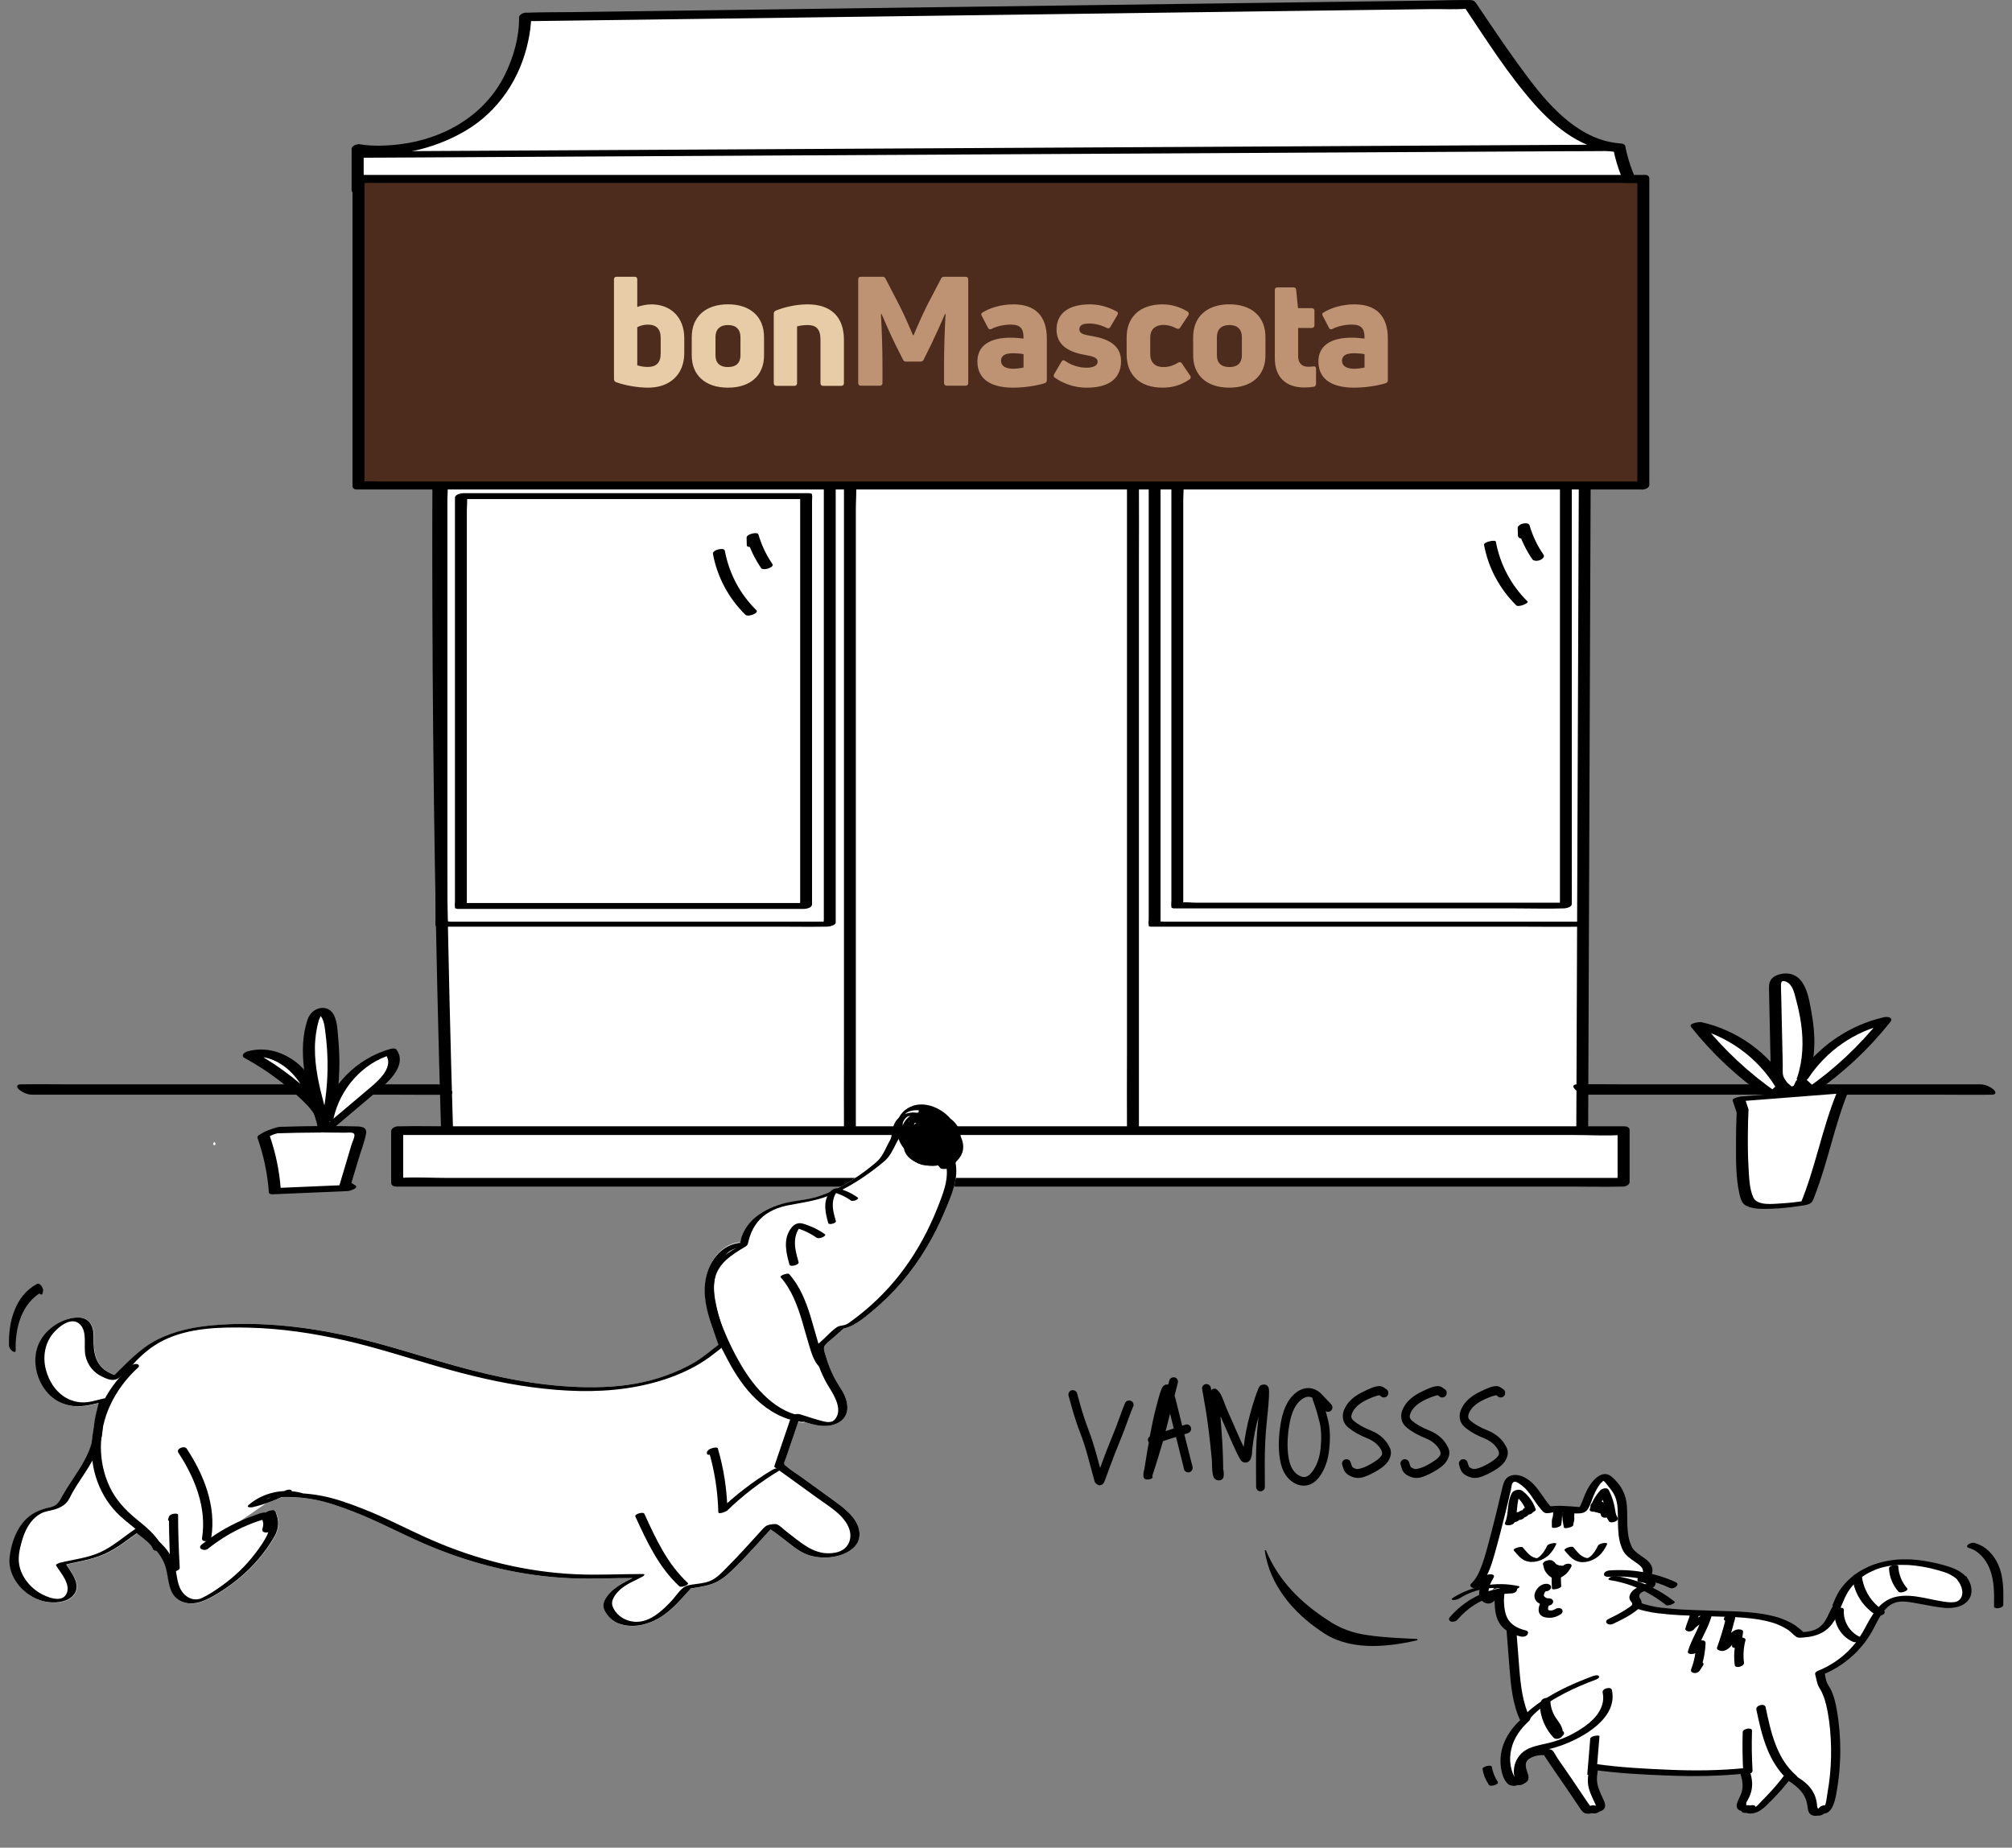
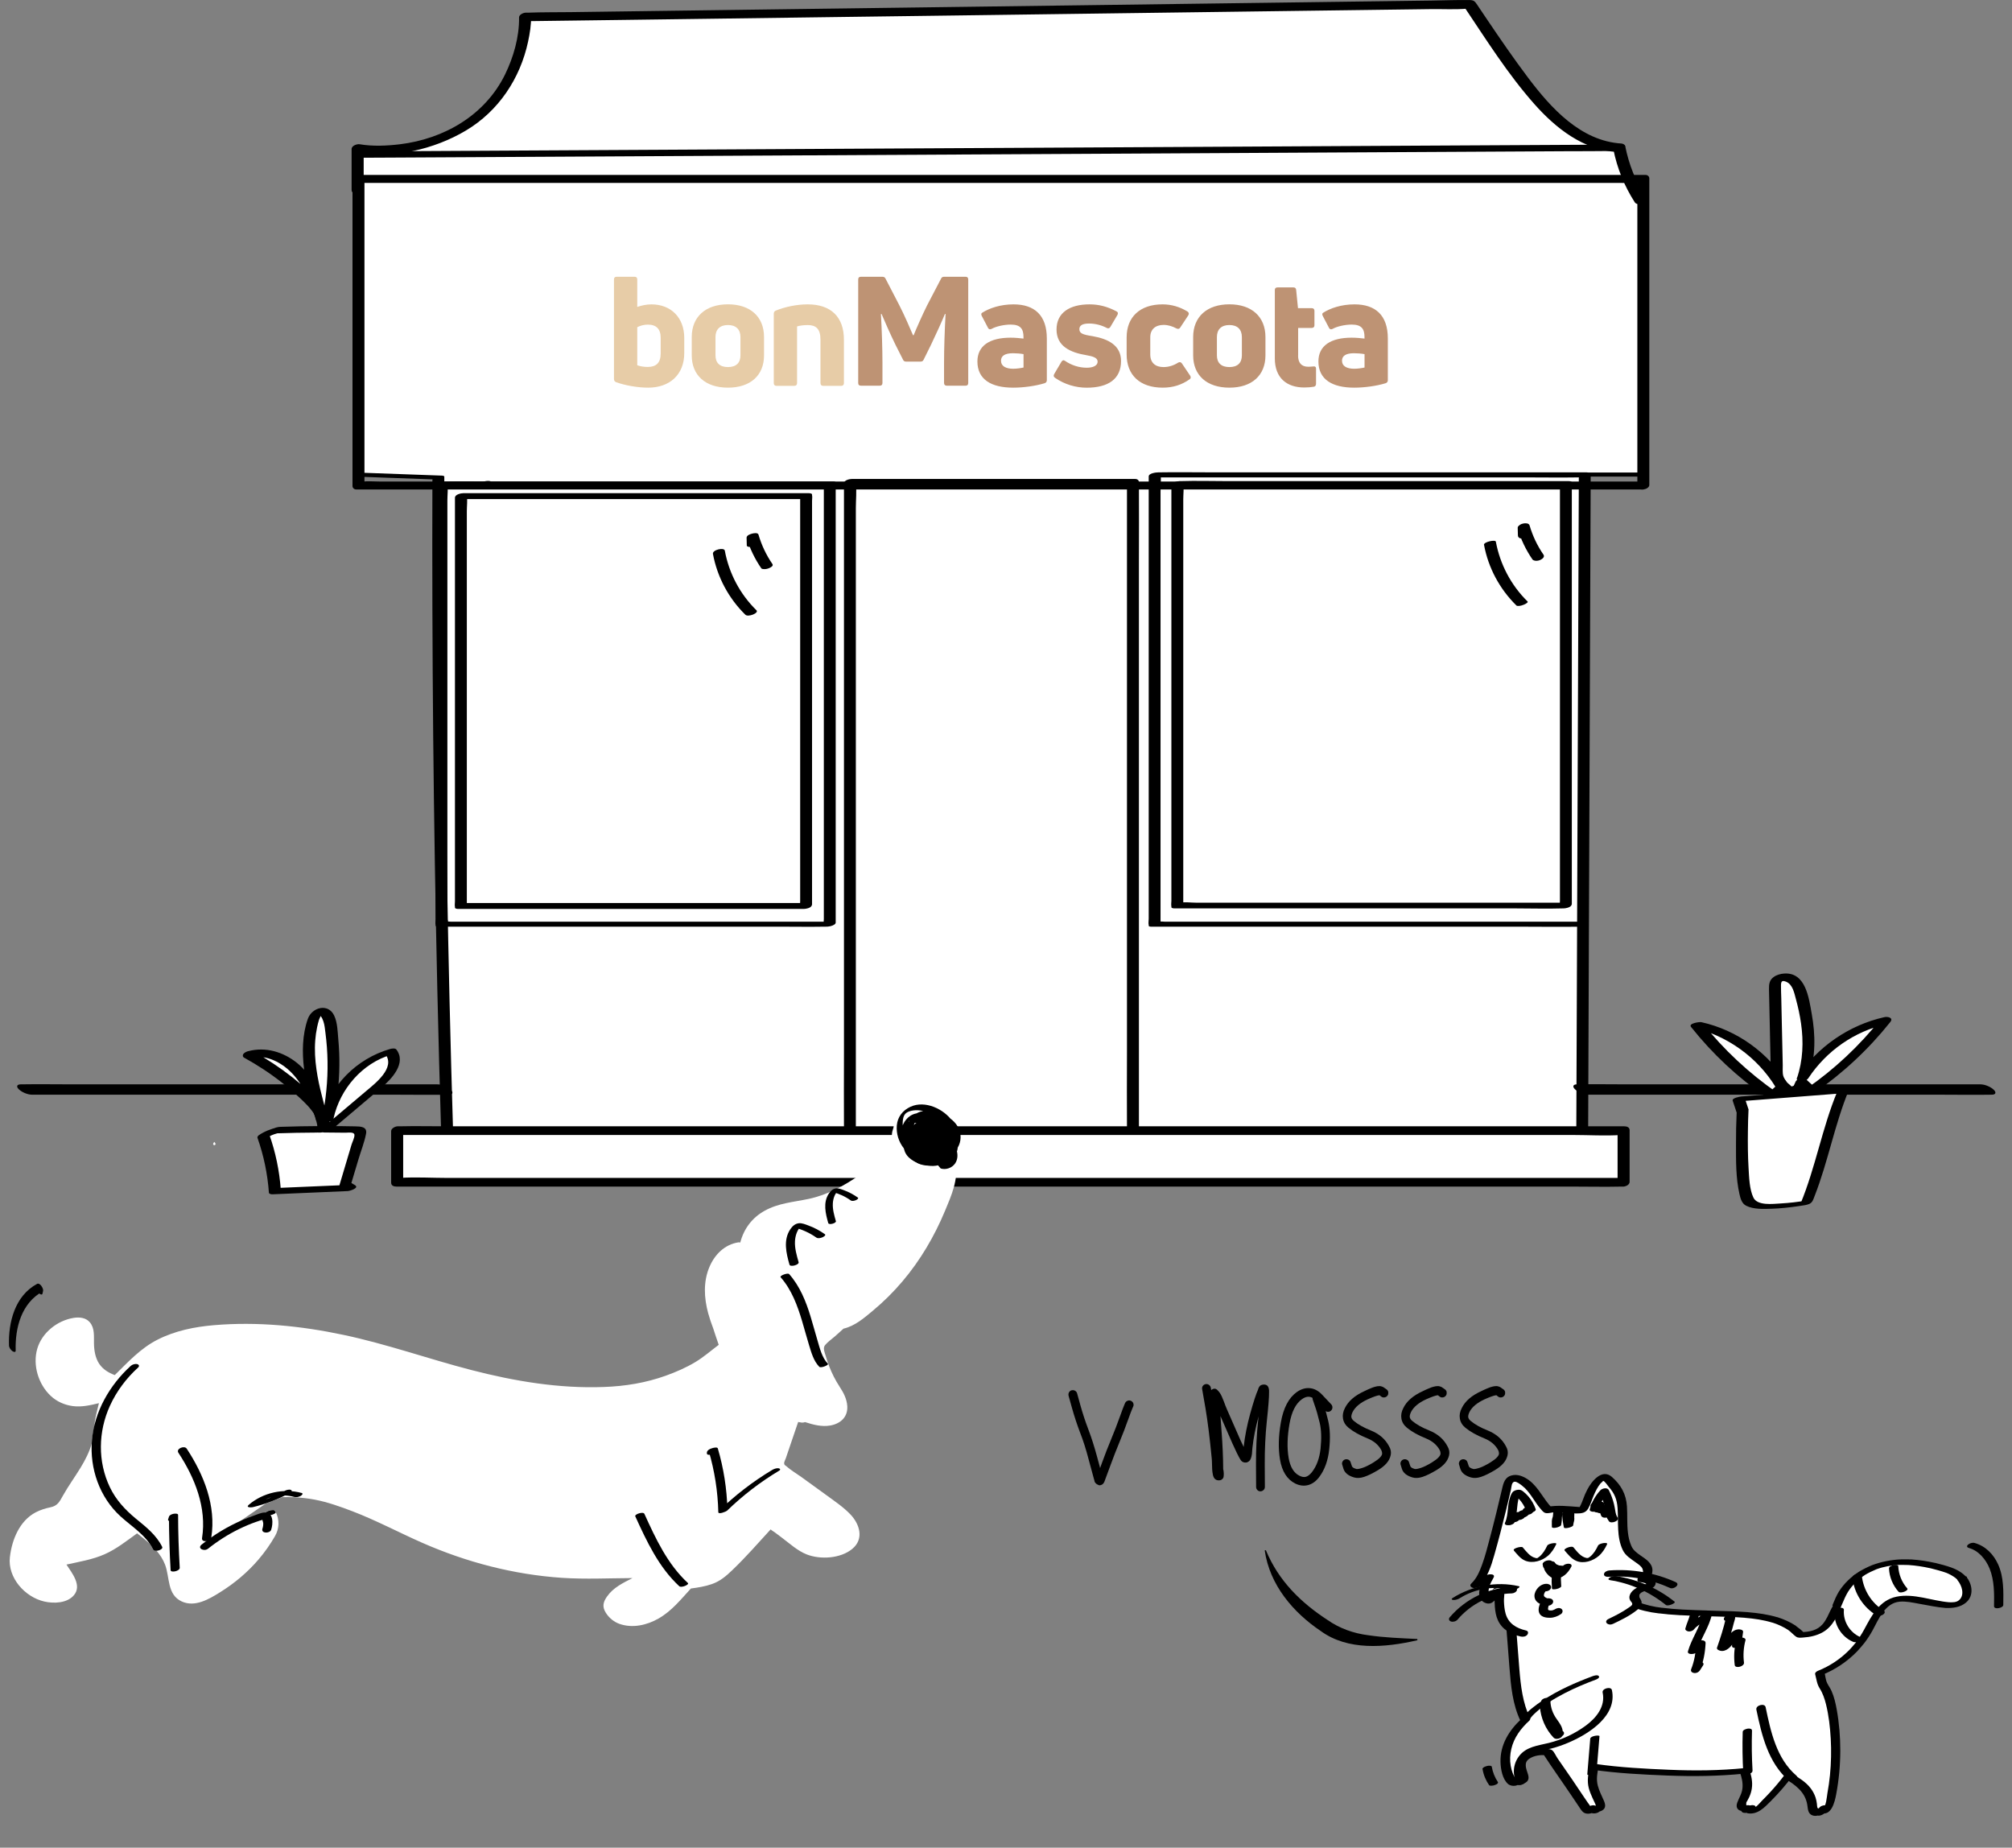
<svg xmlns="http://www.w3.org/2000/svg" id="uuid-c8528d01-4e10-4ab5-87f7-61262a61e76f" width="491.55" height="451.36" viewBox="0 0 491.55 451.36">
  <rect x="0" y="0" width="491.55" height="451.36" fill="#808080" stroke="none" />
  <rect x="-81.94" width="655.43" height="316.9" fill="none" />
  <path d="M52.52,279.16c-.06-.06-.11-.13-.16-.21-.06.06-.11.12-.15.18,0,0,0,0,0,0-.55.81.85.83.32.02Z" fill="#fff" />
  <path d="M386.37,115.92v103.09h.65v11.87h-.12v45.24h9.49v12.61H96.75v-12.61h12.19c-.5-16.81-.92-33.62-1.25-50.43h-.12v-.81c-.27.07,1.59.09,1.32.15.24-.23-1.61-.35-1.32-.5v-107.86l-20.47-.74V36.19s13,2.25,25.42-4.99c15.78-9.22,15.49-27.14,15.49-27.14L358.81.98c4.11,6.13,8.22,12.26,12.64,18.17,6.03,8.08,13.82,16.37,23.9,16.87.68,3.55,1.92,7,3.63,10.19h1.85v69.72h-14.46Z" fill="#fff" stroke="#000" stroke-miterlimit="10" />
  <path d="M385.72,116.76c-.08,20.79-.16,41.59-.24,62.38l-.24,62.63c-.05,11.73-.09,23.46-.14,35.18,0,.64,2.89.18,2.9-.78.08-20.79.16-41.59.24-62.38l.24-62.63c.05-11.73.09-23.46.14-35.18,0-.64-2.89-.18-2.9.78h0Z" />
  <path d="M105.64,117.23c-.07,20.78,0,41.56.19,62.34.2,20.7.54,41.39,1.01,62.09.27,11.72.58,23.43.94,35.15.02.61,2.93.13,2.9-.78-.63-20.77-1.12-41.55-1.48-62.33-.35-20.7-.57-41.39-.65-62.09-.05-11.72-.05-23.44,0-35.16,0-.58-2.89-.14-2.9.78h0Z" />
  <path d="M197.53,220.6h-84.34l.86.33v-96.05c0-1.25.19-2.66,0-3.9,0-.05,0-.12,0-.17-.68.37-1.36.74-2.04,1.11h84.34l-.86-.33v9.98c0,7.95,0,15.9,0,23.85v64.76c0,.4-.1.97,0,1.36.01.05,0,.12,0,.17,0,.71,2.9.22,2.9-.78v-98.59c0-.4.1-.97,0-1.36-.01-.05,0-.12,0-.17,0-.32-.68-.33-.86-.33h-73.98c-3.45,0-6.9,0-10.36,0-.6,0-2.04.31-2.04,1.11v98.59c0,.4-.1.97,0,1.36.01.05,0,.12,0,.17,0,.32.68.33.86.33h84.34c.55,0,1.64-.21,1.92-.75s-.26-.69-.74-.69Z" />
  <path d="M396.79,287.75H109.32c-3.85,0-7.81-.26-11.65,0-.17.01-.34,0-.51,0l1.34.95v-12.61l-1.6,1.17h287.47c3.85,0,7.81.26,11.65,0,.17-.01.34,0,.51,0l-1.34-.95v12.61c0,1.51,2.94,1.08,2.94-.22v-12.61c0-.75-.7-.95-1.34-.95h-29.83c-10.75,0-21.51,0-32.26,0H109.32c-3.88,0-7.77-.09-11.65,0-.17,0-.34,0-.51,0-.57,0-1.6.49-1.6,1.17v12.61c0,.75.7.95,1.34.95h287.47c3.88,0,7.77.09,11.65,0,.17,0,.34,0,.51,0,1.65,0,2.23-2.12.26-2.12Z" />
  <path d="M88.85,46.17v-10.01c-.66.39-1.31.77-1.97,1.16,9,1.53,19.23-.82,26.96-5.44,7.98-4.76,13.25-12.71,15.18-21.73.43-1.99.76-4.08.73-6.13-.53.39-1.07.78-1.6,1.16,2.06-.03,4.12-.06,6.18-.08,5.61-.07,11.22-.15,16.83-.22,8.25-.11,16.5-.22,24.75-.33,10.11-.14,20.22-.27,30.33-.41,11.08-.15,22.15-.3,33.23-.44,11.13-.15,22.26-.3,33.39-.45l31.28-.42c8.81-.12,17.62-.24,26.44-.35,6.33-.08,12.67-.17,19-.25,2.96-.04,6.02.15,8.97-.12.13-.01.26,0,.39,0l-1.2-.41c5.39,8.05,10.65,16.42,17.09,23.69,5.3,5.98,12,11.25,20.27,11.75l-.94-.65c.92,4.62,2.69,8.97,5.23,12.93.69,1.09,3.46,0,2.65-1.27-2.44-3.82-4.1-8-4.98-12.44-.08-.4-.58-.63-.94-.65-9.92-.61-17.19-8.64-22.79-16.07-3.52-4.67-6.82-9.49-10.09-14.33-.78-1.16-1.56-2.32-2.34-3.48-.51-.76-.77-1.12-1.7-1.16-.05,0-.11,0-.16,0-3.08-.06-6.18.08-9.26.12-7.04.09-14.07.19-21.11.28-9.92.13-19.84.26-29.76.4-11.61.16-23.22.31-34.83.47-12.27.16-24.55.33-36.82.49-11.72.16-23.44.31-35.17.47-10.15.14-20.3.27-30.45.41l-22.13.3c-3.54.05-7.09,0-10.63.14-.16,0-.31,0-.47,0-.55,0-1.61.48-1.6,1.16.07,4.75-1.36,9.73-3.43,13.95-4.89,9.96-14.91,15.74-25.74,17.04-3.2.38-6.57.53-9.77-.01-.62-.11-1.97.33-1.97,1.16v10.01c0,1.5,2.93,1.06,2.93-.23h0Z" />
  <path d="M86.81,38.54c2.76-.01,5.53-.03,8.29-.04,7.45-.04,14.91-.08,22.36-.12,11.09-.06,22.19-.12,33.28-.18,13.44-.07,26.88-.15,40.33-.22,14.82-.08,29.65-.16,44.47-.24,14.86-.08,29.72-.16,44.59-.24l41.86-.23c11.71-.06,23.42-.13,35.13-.19,8.48-.05,16.96-.09,25.44-.14,3.99-.02,7.98,0,11.97-.06.17,0,.35,0,.52,0,.52,0,1.69-.2,1.92-.77s-.19-.79-.77-.79c-2.76.01-5.53.03-8.29.04-7.45.04-14.91.08-22.36.12-11.09.06-22.19.12-33.28.18-13.44.07-26.88.15-40.33.22-14.82.08-29.65.16-44.47.24-14.86.08-29.72.16-44.59.24-13.95.08-27.9.15-41.86.23-11.71.06-23.42.13-35.13.19-8.48.05-16.96.09-25.44.14-3.99.02-7.98,0-11.97.06-.17,0-.35,0-.52,0-.52,0-1.69.2-1.92.77s.19.79.77.79h0Z" />
  <path d="M203.65,225.16h-9.39c-7.56,0-15.12,0-22.69,0h-61.34c-.36,0-.92-.11-1.27,0-.05.01-.12,0-.17,0l.51.22v-103.16c0-1.34.2-2.86,0-4.2,0-.06,0-.12,0-.18l-2.38,1h93.42c.36,0,.92.11,1.27,0,.05-.01.12,0,.17,0l-.51-.22v105.92c0,.41-.12,1.04,0,1.44.02.05,0,.13,0,.18,0,.5,2.9.08,2.9-.78v-105.92c0-.41.12-1.04,0-1.44-.02-.05,0-.13,0-.18,0-.17-.44-.22-.51-.22h-83.17c-3.84,0-7.68-.07-11.52,0-.06,0-.11,0-.17,0-.54,0-2.38.2-2.38,1v67.37c0,8.98,0,17.97,0,26.95v11.59c0,.41-.12,1.04,0,1.44.02.05,0,.13,0,.18,0,.17.44.22.51.22h83.17c3.84,0,7.68.07,11.52,0,.06,0,.11,0,.17,0,.65,0,1.54-.11,2.05-.55.36-.31.47-.67-.18-.67Z" />
  <path d="M383.16,220.51h-91.04c-1.17,0-2.56-.21-3.72,0-.05,0-.12,0-.17,0l.85.31v-98.8c0-1.28.19-2.73,0-4,0-.06,0-.12,0-.18-.68.36-1.36.73-2.05,1.09h91.04c1.17,0,2.56.21,3.72,0,.05,0,.12,0,.17,0l-.85-.31v101.42c0,.41-.1.98,0,1.38.01.05,0,.12,0,.18,0,.68,2.9.2,2.9-.78v-101.42c0-.41.1-.98,0-1.38-.01-.05,0-.12,0-.18,0-.31-.69-.31-.85-.31h-83.24c-3.83,0-7.69-.12-11.52,0-.06,0-.11,0-.17,0-.58,0-2.05.31-2.05,1.09v101.42c0,.41-.1.98,0,1.38.01.05,0,.12,0,.18,0,.31.69.31.85.31h83.24c3.83,0,7.69.12,11.52,0,.06,0,.11,0,.17,0,.54,0,1.64-.21,1.93-.74s-.26-.66-.73-.66Z" />
  <path d="M386.54,226.9c1.71,0,2.18-2.27.22-2.27-1.71,0-2.18,2.27-.22,2.27h0Z" />
  <path d="M387.58,225.16h-102.97c-.41,0-1.02-.12-1.42,0-.05.01-.12,0-.18,0l.52.23v-105.31c0-1.37.19-2.91,0-4.27,0-.06,0-.13,0-.19l-2.38,1h91.64c4.25,0,8.5.07,12.75,0,.06,0,.12,0,.18,0,.65,0,1.54-.11,2.05-.55.36-.31.47-.68-.18-.68h-65.64c-8.67,0-17.33,0-26,0-4.25,0-8.5-.07-12.75,0-.06,0-.12,0-.18,0-.55,0-2.38.2-2.38,1v108.1c0,.43-.12,1.06,0,1.47.02.05,0,.13,0,.19,0,.18.44.23.52.23h91.64c4.25,0,8.5.07,12.75,0,.06,0,.12,0,.18,0,.65,0,1.54-.11,2.05-.55.36-.31.47-.68-.18-.68h0Z" />
  <path d="M117.99,118.84c.53,0,1.64-.21,1.93-.73.3-.55-.26-.63-.73-.63-.53,0-1.64.21-1.93.73-.3.55.26.63.73.63h0Z" />
  <path d="M277.32,275.27h-69.15l.92.78V124.17c0-1.99.23-4.14,0-6.12-.01-.09,0-.18,0-.27-.66.36-1.33.72-1.99,1.08h69.15l-.92-.78v138.84c0,6.39-.05,12.78,0,19.17,0,.09,0,.18,0,.27,0,1.35,2.92.82,2.92-.3v-15.83c0-12.58,0-25.16,0-37.74,0-15.25,0-30.5,0-45.74s0-26.35,0-39.53c0-6.39.05-12.78,0-19.17,0-.09,0-.18,0-.27,0-.5-.44-.78-.92-.78h-69.15c-.54,0-1.99.26-1.99,1.08,0,5.28,0,10.55,0,15.83,0,12.58,0,25.16,0,37.74,0,15.25,0,30.5,0,45.74,0,13.18,0,26.35,0,39.53,0,6.39-.05,12.78,0,19.17,0,.09,0,.18,0,.27,0,.5.44.78.92.78h23.38c12.42,0,24.83,0,37.25,0h8.52c.62,0,1.61-.18,1.9-.84.26-.6-.23-1.02-.83-1.02Z" />
  <path d="M362.56,133.09c1.04,5.62,3.82,10.8,7.9,14.81.52.51,3.15-.56,2.73-.98-4.02-3.94-6.72-9.08-7.74-14.6-.11-.57-3.03.08-2.9.78h0Z" />
  <path d="M373.75,130.5l-.05-1.91c-.97.18-1.94.36-2.91.54.79,2.69,2.02,5.24,3.61,7.54.15.22.56.3.8.32.36.03.81-.06,1.14-.22.47-.22,1.13-.72.74-1.29-1.51-2.18-2.64-4.58-3.39-7.13-.17-.58-1.02-.56-1.47-.48-.31.06-.64.16-.9.35-.2.14-.54.4-.53.67l.05,1.91c.02.66.72.82,1.29.75.38-.05.78-.16,1.09-.38.2-.14.54-.4.53-.67h0Z" />
  <path d="M174.18,135.31c1.04,5.63,3.83,10.86,7.92,14.86.67.66,3.4-.41,2.7-1.1-4.01-3.93-6.7-9.02-7.72-14.55-.16-.89-3.08-.2-2.9.78h0Z" />
  <path d="M185.36,132.49c-.02-.64-.03-1.27-.05-1.91-.97.26-1.93.52-2.9.78.79,2.68,2.01,5.19,3.59,7.48.12.18.6.19.76.19.37,0,.79-.09,1.13-.24.37-.16,1.15-.53.81-1.02-1.51-2.19-2.65-4.63-3.4-7.18-.16-.54-1.25-.33-1.61-.22-.46.13-1.3.41-1.29,1,.02.64.03,1.27.05,1.91,0,.21.42.3.54.32.34.05.75,0,1.07-.1.46-.13,1.3-.41,1.29-1h0Z" />
-   <rect x="87.58" y="43.71" width="313.9" height="74.89" fill="#4e2c1d" />
  <path d="M402,117.63H92.83c-1.38,0-2.83-.13-4.2,0-.17.02-.36,0-.53,0l.94.84c0-8.47,0-16.93,0-25.4v-49.49c-.66.37-1.32.74-1.98,1.11h309.17c1.38,0,2.83.13,4.2,0,.17-.02.36,0,.53,0l-.94-.84v74.89c0,1.41,2.92.91,2.92-.27V43.57c0-.51-.44-.84-.94-.84H100.84c-4.07,0-8.14,0-12.21,0-.18,0-.36,0-.53,0-.57,0-1.98.26-1.98,1.11v74.89c0,.51.44.84.94.84h301.16c4.07,0,8.14,0,12.21,0,.18,0,.36,0,.53,0,.64,0,1.61-.18,1.9-.85.26-.6-.22-1.09-.85-1.09Z" />
  <path d="M327.86,88.15c0-1.19.89-1.86,2.94-1.86.82,0,1.82.08,2.57.22v3.27c-.67.15-1.67.3-2.53.3-1.78,0-2.97-.63-2.97-1.93M323.25,76.39c-.26.19-.26.45-.07.82l1.52,2.9c.19.37.56.41.89.22,1.08-.6,3.01-1.04,4.65-1.04,2.42,0,3.12,1.08,3.12,3.05v.37c-.93-.11-2.01-.22-3.16-.22-5.06,0-8.1,1.94-8.1,5.81,0,4.39,3.38,6.4,8.74,6.4,2.53,0,5.47-.41,7.66-1.08.37-.11.56-.37.56-.74v-10.2c0-5.66-3.01-8.33-8.14-8.33-3.2,0-5.91.93-7.66,2.05M317.15,86.85v-6.74h3.31c.41,0,.67-.22.67-.63v-3.57c0-.41-.26-.63-.67-.63h-3.35l-.45-4.47c-.04-.41-.26-.6-.67-.6h-3.87c-.45,0-.67.22-.67.63v16.71c0,4.76,2.9,7.11,7.21,7.11.89,0,1.71-.08,2.34-.19.37-.07.52-.37.52-.74v-3.65c0-.45-.22-.63-.71-.56-.41.04-.85.07-1.19.07-1.64,0-2.49-.93-2.49-2.75M297.3,86.81v-4.47c0-1.86,1.08-2.94,3.05-2.94s3.05,1.08,3.05,2.94v4.47c0,1.86-1.08,2.86-3.05,2.86s-3.05-1-3.05-2.86M309.16,86.81v-4.47c0-4.99-3.38-8-8.81-8s-8.85,3.01-8.85,8v4.47c0,4.91,3.38,7.89,8.85,7.89s8.81-2.98,8.81-7.89M290.65,92.65c.3-.22.33-.56.11-.89l-2.01-2.98c-.22-.33-.56-.41-.93-.19-1.12.71-2.31,1.08-3.57,1.08-1.93,0-3.23-1-3.23-3.09v-4.2c0-1.9,1.23-3.01,3.27-3.01,1.08,0,2.16.34,3.12.86.41.19.71.15.93-.22l1.97-2.98c.22-.37.15-.71-.19-.93-1.9-1.15-3.94-1.75-6.1-1.75-5.54,0-8.77,3.12-8.77,8.04v4.2c0,4.99,3.2,8.11,8.81,8.11,2.57,0,4.68-.71,6.58-2.05M273.88,88.19c0-3.8-3.09-5.4-6.95-6.07-2.38-.37-3.23-.67-3.23-1.71,0-.93.78-1.38,2.38-1.38,1.49,0,3.05.41,4.31,1.08.37.19.67.11.89-.26l1.71-2.9c.22-.37.15-.71-.22-.89-2.27-1.19-4.35-1.71-6.58-1.71-4.87,0-8.07,2.05-8.07,6.14s3.31,5.62,7.36,6.29c1.49.26,2.68.6,2.68,1.56s-1.08,1.49-2.64,1.49c-1.86,0-3.68-.56-5.32-1.67-.37-.26-.63-.19-.89.22l-1.75,2.98c-.22.37-.19.67.19.93,2.34,1.64,5.13,2.42,7.73,2.42,5.32,0,8.4-2.16,8.4-6.51M244.55,88.15c0-1.19.89-1.86,2.94-1.86.82,0,1.82.08,2.57.22v3.27c-.67.15-1.67.3-2.53.3-1.78,0-2.97-.63-2.97-1.93M239.94,76.39c-.26.19-.26.45-.07.82l1.52,2.9c.19.37.56.41.89.22,1.08-.6,3.01-1.04,4.65-1.04,2.42,0,3.12,1.08,3.12,3.05v.37c-.93-.11-2.01-.22-3.16-.22-5.06,0-8.1,1.94-8.1,5.81,0,4.39,3.38,6.4,8.74,6.4,2.53,0,5.46-.41,7.66-1.08.37-.11.56-.37.56-.74v-10.2c0-5.66-3.01-8.33-8.14-8.33-3.2,0-5.91.93-7.66,2.05M214.92,94.22c.45,0,.67-.22.67-.67v-4.91c0-3.39-.15-8-.37-11.91l.15-.04c.71,1.71,2.19,5.02,3.38,7.48l1.86,3.68c.15.37.41.48.74.48h3.57c.34,0,.56-.11.74-.48l1.82-3.68c1.19-2.46,2.68-5.77,3.38-7.48l.15.04c-.22,3.91-.37,8.52-.37,11.91v4.91c0,.45.26.67.67.67h4.61c.41,0,.63-.22.63-.67v-25.27c0-.45-.22-.67-.63-.67h-5.28c-.37,0-.59.15-.74.48l-3.38,6.47c-1.12,2.23-2.71,5.84-3.31,7.33h-.15c-.63-1.49-2.19-5.1-3.35-7.33l-3.35-6.47c-.15-.33-.41-.48-.74-.48h-5.28c-.45,0-.67.22-.67.67v25.27c0,.45.22.67.67.67h4.57Z" fill="#be9374" />
  <path d="M194.1,94.25c.41,0,.63-.26.63-.67v-13.84c.59-.19,1.56-.33,2.6-.33,1.97,0,3.12.86,3.12,3.57v10.61c0,.41.22.67.67.67h4.39c.45,0,.67-.26.67-.67v-10.61c0-5.58-3.2-8.63-8.85-8.63-2.64,0-5.54.6-7.81,1.53-.33.15-.48.41-.48.78v16.93c0,.41.22.67.67.67h4.39ZM174.8,86.81v-4.47c0-1.86,1.08-2.94,3.05-2.94s3.05,1.08,3.05,2.94v4.47c0,1.86-1.08,2.86-3.05,2.86s-3.05-1-3.05-2.86M186.66,86.81v-4.47c0-4.99-3.38-8-8.81-8s-8.85,3.01-8.85,8v4.47c0,4.91,3.38,7.89,8.85,7.89s8.81-2.98,8.81-7.89M158.26,89.64c-.93,0-1.86-.15-2.57-.41v-9.3c.71-.37,1.6-.63,2.6-.63,2.01,0,3.12,1.04,3.12,3.2v3.87c0,2.31-1.15,3.27-3.16,3.27M155.69,74.98v-6.7c0-.45-.22-.67-.63-.67h-4.39c-.45,0-.67.22-.67.67v24.3c0,.37.15.63.52.78,2.27.82,5.32,1.34,7.84,1.34,5.2,0,8.81-3.13,8.81-8.45v-3.68c0-5.02-3.27-8.22-8.03-8.22-1.23,0-2.53.3-3.46.63" fill="#e7cca7" />
  <path d="M7.85,267.42h89.26c4.12,0,8.24.07,12.36,0,.06,0,.12,0,.18,0,.94,0,1.16-.54.49-1.19-.76-.75-2.19-1.34-3.27-1.34H17.61c-4.12,0-8.24-.07-12.36,0-.06,0-.12,0-.18,0-.94,0-1.16.54-.49,1.19.76.75,2.19,1.34,3.27,1.34h0Z" />
  <path d="M388.04,267.42h86.41c4,0,8,.07,12,0,.06,0,.12,0,.17,0,.94,0,1.16-.54.49-1.19-.76-.75-2.19-1.34-3.27-1.34h-86.41c-4,0-8-.07-12,0-.06,0-.12,0-.17,0-.94,0-1.16.54-.49,1.19.76.75,2.19,1.34,3.27,1.34h0Z" />
  <path d="M60.78,257.62c5.44,2.99,10.47,6.72,14.92,11.05.9.88,1.81,1.88,2.45,2.97-1.14-3.4-2.58-6.71-4.89-9.42-3.04-3.57-7.98-5.91-12.48-4.6Z" fill="#fff" />
  <path d="M59.64,258.37c3.26,1.8,6.38,3.84,9.31,6.15,1.45,1.14,2.84,2.34,4.19,3.59s2.69,2.54,3.67,4.13c.5.82,3.13.04,2.79-.98-1.45-4.28-3.42-8.67-7.01-11.58-3.38-2.73-7.76-4.04-12.02-2.87-.48.13-1.39.56-1.23,1.2s1.23.55,1.67.43c3.49-.96,7.19.77,9.72,3.13,3.01,2.8,4.69,6.65,5.98,10.47.93-.33,1.86-.65,2.79-.98-.97-1.59-2.31-2.87-3.67-4.13s-2.88-2.56-4.39-3.75c-3-2.35-6.17-4.46-9.51-6.3-.61-.33-1.51-.13-2.06.24-.42.29-.84.91-.22,1.25Z" />
  <path d="M78.15,271.65c.16.47.31.93.45,1.4-.13-.43-.26-.86-.39-1.29-.02-.04-.05-.08-.07-.11Z" fill="#fff" />
  <path d="M76.7,272.04c.16.47.31.93.45,1.4.03.08.09.13.17.15.11.05.22.08.34.07.17,0,.33,0,.49-.03.19-.02.38-.06.57-.11.34-.1.7-.21.99-.41l.2-.16c.1-.07.14-.17.13-.29-.07-.24-.14-.47-.21-.71-.03-.11-.07-.23-.1-.34-.02-.06-.04-.12-.05-.18s-.05-.11-.08-.17c-.03-.08-.09-.13-.17-.15-.11-.05-.22-.08-.34-.07-.17,0-.33,0-.49.03-.19.02-.38.06-.57.11-.34.1-.7.21-.99.41l-.2.16c-.1.07-.14.17-.13.29.03.06.07.1.08.17s.04.12.05.18c.03.11.07.23.1.34.07.24.14.47.21.71.97-.26,1.93-.52,2.9-.78-.15-.47-.3-.93-.45-1.4-.03-.08-.09-.13-.17-.15-.11-.05-.22-.08-.34-.07-.17,0-.33,0-.49.03-.19.02-.38.06-.57.11-.34.1-.7.21-.99.41l-.2.16c-.1.07-.14.17-.13.29Z" />
  <path d="M67.95,276.07c3.35-.12,6.7-.18,10.05-.19,0-.15.06-.29.22-.26l.15.26c.15,0,.3,0,.45,0,.07-.14.13-.29.16-.43.06-.31.08-.61.08-.91-.15-.5-.31-1-.46-1.5.16.5.31,1,.46,1.49-.02-.97-.34-1.9-.84-2.78-2.22-7.53-3.96-15.44-1.6-22.84.25-.77.63-1.62,1.4-1.87,1.45-.47,2.43,1.47,2.67,2.98,1.25,7.74,1.04,15.71-.63,23.37,1.65-7.73,7.83-14.32,15.45-16.44,2.12,2.51-.57,6.14-3.08,8.26-4.21,3.56-8.42,7.11-12.63,10.67,2.38,0,4.75.03,7.13.09.38,0,.83.05,1.04.37.19.29.1.68,0,1.01-1.21,4.04-2.41,8.08-3.62,12.12l1.23.73c-6.14.26-12.27.53-18.41.79-.31-4.58-1.26-9.11-2.8-13.43,0,0,1.21-.87,3.59-1.49Z" fill="#fff" />
  <path d="M67.38,276.86c3.35-.11,6.7-.18,10.05-.19.57,0,1.85-.26,2.02-.97l.05-.2-.89.74.18-.06c-.67-.05-1.34-.11-2.01-.16l.15.26c.19.32.51.39.87.39h.45c.64,0,1.77-.27,2.02-.98.41-1.13.11-1.94-.22-3.03-.97.26-1.93.52-2.9.78.16.5.31,1,.46,1.49.29.97,2.96.2,2.9-.78-.07-1.2-.6-2.12-.98-3.23-.35-1.04-.61-2.13-.88-3.19-.55-2.12-1.02-4.27-1.33-6.45-.34-2.37-.49-4.77-.3-7.16.08-1.06.23-2.12.45-3.17.13-.6.27-1.2.45-1.79.11-.36.48-.96.51-1.31.28-.35.1-.36-.52-.04.17.12.32.26.45.42.3.36.49.81.64,1.25.31.91.39,1.89.51,2.83.3,2.3.47,4.62.51,6.93.09,4.82-.41,9.63-1.42,14.34-.22,1.02,2.68.55,2.89-.39,1.6-7.19,7.03-13.5,14.18-15.57-.51-.04-1.02-.08-1.53-.12,2.57,3.35-2.54,7.21-4.74,9.07-3.59,3.03-7.18,6.07-10.77,9.1-.66.56-.06.98.58.98,1.74,0,3.49.02,5.23.05.56,0,2.05-.25,2.15.49.09.64-.53,1.82-.71,2.44-1,3.34-1.99,6.68-2.99,10.03-.07.24.11.38.29.48l1.23.73,1.73-1.46c-6.14.26-12.27.53-18.41.79l.87.39c-.33-4.59-1.27-9.09-2.8-13.43l-.3.59c-.49.34.34-.18.49-.25.68-.34,1.4-.56,2.13-.76.39-.11,1.42-.49,1.27-1.07s-1.27-.39-1.63-.29c-1.6.43-3.2,1-4.56,1.96-.14.1-.37.39-.3.59,1.53,4.34,2.47,8.84,2.8,13.43.02.33.65.4.87.39,6.14-.26,12.27-.53,18.41-.79.46-.02,2.92-.75,1.73-1.46l-1.23-.73.29.48c.6-2.02,1.21-4.04,1.81-6.06.61-2.04,1.45-4.14,1.85-6.23.34-1.76-1.36-1.78-2.66-1.81-2.14-.05-4.28-.06-6.42-.07l.58.98c4.08-3.45,8.18-6.9,12.25-10.36,2.47-2.09,6.2-5.99,3.65-9.33-.28-.37-1.17-.23-1.53-.12-8.16,2.36-14.85,8.94-16.71,17.31l2.89-.39c.9-4.22,1.38-8.5,1.43-12.81.03-2.16-.06-4.32-.26-6.47-.17-1.88-.19-4.1-1.02-5.83-1.47-3.06-5.42-2.01-6.43.85-1.36,3.85-1.41,8.18-.92,12.19.28,2.33.76,4.63,1.33,6.91.31,1.22.61,2.45,1,3.65.36,1.11.9,2.03.98,3.23.97-.26,1.93-.52,2.9-.78-.15-.5-.3-1-.46-1.49-.3-.95-3.18-.15-2.9.78s.57,1.68.23,2.64c.67-.32,1.35-.65,2.02-.97h-.45c.29.13.58.26.87.39l-.15-.26c-.38-.66-1.45-.36-2.01-.16-.52.18-.98.45-1.11,1.01.67-.32,1.35-.65,2.02-.97-3.35.01-6.7.08-10.05.19-.57.02-1.62.19-1.92.77s.24.8.77.79Z" />
  <path d="M440.44,263.28c2.37-6.67,1.34-14.31-.67-21-.33-1.11-.79-2.27-1.92-3-1.14-.73-3.17-.75-3.9.24-.34.45-.33,1-.32,1.52.16,7.27.33,14.55.49,21.82.02.97,2.09,3.95,3.31,3.66l1.95-.74c.23-.45.44-.9.64-1.36l2.29,2.07c6.91-4.76,13.11-10.56,18.32-17.13-8.19,1.78-15.59,6.91-20.17,13.92Z" fill="#fff" />
  <path d="M441.9,263.13c1.71-4.96,1.65-10.3.73-15.41-.7-3.91-1.46-10.23-6.72-9.9-.92.06-1.86.32-2.61.87-1.05.77-1.14,1.78-1.12,2.99.05,2.89.13,5.79.19,8.68.06,2.89.13,5.79.19,8.68.05,2.1-.27,4.2.91,6.03,1.05,1.63,2.56,2.85,4.55,2.18.54-.18,1.07-.39,1.6-.61,1.02-.42,1.32-1.14,1.75-2.13l-2.7.5c.76.69,1.52,1.38,2.29,2.07.61.55,1.64.38,2.27-.06,7-4.85,13.27-10.68,18.58-17.35.84-1.05-.59-1.38-1.42-1.2-8.69,1.94-16.39,7.27-21.31,14.68-.4.6.34.99.84,1.04.69.07,1.51-.25,1.9-.84,4.41-6.65,11.25-11.42,19.04-13.16l-1.42-1.2c-5.17,6.49-11.24,12.19-18.06,16.92.76-.02,1.51-.04,2.27-.06-.76-.69-1.52-1.38-2.29-2.07-.66-.6-2.32-.38-2.7.5-.2.46-.41.92-.64,1.36l.76-.63-.97.37c-.21.08-.42.14-.62.24-.83.38.64-.19.66-.04-.01-.11-1.11-.98-1.26-1.17-.36-.47-.75-.99-.92-1.57-.23-.81-.11-1.8-.13-2.64-.02-1.07-.05-2.15-.07-3.22-.05-2.23-.1-4.46-.15-6.7s-.1-4.3-.14-6.45c-.02-1.05-.09-2.12-.07-3.17.02-.97.28-1.21,1.22-.85,1.65.64,2.03,2.79,2.44,4.3.53,1.94.95,3.91,1.24,5.9.64,4.49.48,9.06-1,13.37-.4,1.16,2.54.81,2.92-.29Z" />
  <path d="M435.28,265.22c-4.52-7.51-12.23-13.03-20.79-14.89,5.21,6.58,11.41,12.37,18.32,17.13l2.47-2.24Z" fill="#fff" />
  <path d="M436.73,264.83c-4.65-7.64-12.33-13.19-21.07-15.13-.45-.1-3.23.28-2.53,1.16,5.23,6.58,11.41,12.35,18.32,17.13.63.43,1.97.08,2.49-.39.82-.75,1.65-1.49,2.47-2.24.42-.38.36-.72-.22-.83s-1.59.13-2.05.55c-.82.75-1.65,1.49-2.47,2.24l2.49-.39c-6.91-4.78-13.09-10.56-18.32-17.13l-2.53,1.16c8.47,1.89,16,7.23,20.52,14.65.51.83,3.25-.21,2.9-.78Z" />
  <path d="M425.73,271.39s-.97,20.46,1.82,22.41c2.8,1.95,13.77,0,13.77,0,3.77-8.99,5.19-18.34,8.95-27.32l-25.52,1.99.97,2.92Z" fill="#fff" />
  <path d="M424.28,271.78c-.12,2.6-.17,5.2-.16,7.8,0,4-.05,8.21.85,12.13.25,1.1.57,2.3,1.65,2.84,1.81.9,4.19.79,6.15.73,2.2-.07,4.4-.31,6.59-.63.54-.08,1.09-.15,1.62-.25.35-.07.7-.15,1.03-.29.83-.38.97-1.06,1.29-1.87,3.34-8.49,4.91-17.56,8.41-25.99.17-.4-.64-.39-.82-.38-7.44.58-14.89,1.16-22.33,1.74-1.06.08-2.12.17-3.18.25-.32.03-2.28.37-2.07,1.01l.97,2.92c.24.73,3.12-.11,2.9-.78-.32-.97-.65-1.95-.97-2.92l-2.07,1.01c7.44-.58,14.89-1.16,22.33-1.74,1.06-.08,2.12-.17,3.18-.25l-.82-.38c-3.68,8.88-5.27,18.45-8.95,27.32l1.69-.82c-2.18.38-4.39.64-6.59.76-1.82.1-5.64.61-6.61-1.44s-1.04-4.89-1.18-7.2c-.18-3.01-.2-6.02-.16-9.03.02-1.77.06-3.54.15-5.3.02-.49-2.86-.12-2.9.78Z" />
  <path d="M479.28,385.61c-.14-.15-.29-.3-.45-.43-.05-.04-.1-.08-.15-.13-.03-.03-.06-.06-.1-.08,0,0,0,0,0,0-.7-.57-1.52-.99-2.38-1.33,0,0,0,0,0,0-.04-.02-.08-.03-.12-.04-.24-.09-.49-.18-.74-.26-.09-.03-.18-.06-.27-.09-.24-.08-.49-.15-.73-.22-.04-.01-.08-.02-.12-.04-.1-.03-.19-.05-.29-.08-.2-.06-.41-.11-.61-.16-.14-.04-.28-.07-.41-.1-.18-.05-.36-.09-.55-.13-.08-.02-.15-.04-.23-.06,0,0,0,0,0,0-1.83-.42-3.69-.72-5.56-.82,0,0,0,0,0,0-.05,0-.1,0-.15,0-.32-.02-.64-.03-.95-.03-.09,0-.17,0-.26,0-.37,0-.74,0-1.11.02-.02,0-.04,0-.06,0,0,0,0,0,0,0-1.07.05-2.13.17-3.18.37-1.02.2-2.03.49-3,.86,0,0,0,0,0,0-.04.01-.07.03-.11.05-.15.06-.29.12-.44.18-.12.05-.23.1-.35.15-.15.06-.29.13-.43.2-.11.05-.23.11-.34.16-.14.07-.29.15-.43.23-.11.06-.21.12-.32.18-.14.08-.28.17-.42.25-.07.05-.15.09-.22.13,0,0,0,0,0,0-1.79,1.14-3.34,2.62-4.46,4.41,0,0,0,0,0,0-.11.18-.22.36-.32.55-.03.05-.06.11-.08.16-.08.15-.16.29-.23.44-.05.09-.09.19-.14.29-.05.11-.11.23-.16.34-.05.11-.09.21-.14.32-.05.11-.09.21-.14.32-.05.12-.1.24-.15.36-.04.1-.08.2-.12.29-.01.04-.03.07-.04.11,0,0,0,0,0,0-.45,1.12-.89,2.26-1.45,3.28-.05.1-.11.19-.16.29-.04.07-.09.15-.13.22-.06.09-.12.19-.17.28-.05.07-.1.14-.14.21-.06.09-.12.18-.19.27-.05.07-.1.13-.16.2-.07.08-.14.17-.21.25-.4.45-.85.86-1.38,1.19-1.02.65-2.22.95-3.41,1.11-.49.07-1.06.09-1.68.1-.04-.04-.08-.09-.12-.13-.57-.58-1.19-1.09-1.85-1.54,0,0,0-.01.01-.02-1.28-.87-2.72-1.51-4.23-1.98,0,0,0,.01,0,.02-2.23-.69-4.62-1.02-6.96-1.2,0,0,0,0,0-.01-.14-.01-.29-.02-.43-.03-1.27-.09-2.55-.16-3.83-.21,0,0,0,0,0,.01-1.9-.08-3.8-.12-5.69-.17,0,0,0,0,0-.01-1.92-.05-3.84-.11-5.75-.22,0,0,0,0,0,.01-1.04-.06-2.07-.13-3.11-.22,0,0,0,0,0-.01-.74-.07-1.47-.14-2.2-.23,0,0,0,0,0,.01-.07,0-.13-.01-.2-.02-.3-.04-.6-.08-.9-.12-1.98-.49-3.73-.75-5.35-1.45.29-1.35.24-2.8,0-4.18-.35-2.02-1.07-3.97-2.13-5.72,0,0,0,0,0-.02.07-.78-3.31-7.88-4.46-8.88-.11-.09-.23-.18-.36-.19-.21-.02-.38.14-.53.29-.54.54-1.54,1.48-2.47,2.56-.49-.15-.98-.27-1.49-.36-.49-.09-.99-.14-1.48-.17,0,0,0,0,0-.01-.1,0-.19,0-.29-.01-.12,0-.24,0-.35-.01-.18,0-.36,0-.54,0-.17,0-.35,0-.52,0-.06,0-.13,0-.19,0,0,0,0,0,0,0-.15,0-.31,0-.46.02-2.6.14-5.17.71-7.59,1.66-.5.19-.99.41-1.47.65-.1-.08-.21-.16-.31-.24-1.21-.92-2.48-1.87-3.99-2.09-.14-.02-.29-.03-.41.03-.18.1-.25.32-.29.53-.31,1.49-1.8,7.06-1.34,10.18-.12,1.44-.02,2.93.1,4.37.02.25.04.51.07.77-.03,1.08.18,2.24.26,3.24.16,2.03.32,4.06.48,6.09.18,2.25.35,4.51.53,6.76.31,3.99.64,8.06,2.15,11.77.17.42.36.83.56,1.24-.68.61-1.33,1.29-1.84,1.87-2.23,2.58-3.46,6.09-2.94,9.5.19,1.23.59,2.45,1.32,3.47.19.26.42.53.74.6.32.07.71-.17.67-.49.13.27.47.42.76.34.35-.12.23-.31.17-.5.1.22.53.27.71.04.21-.27.14-.65.05-.98-.34-1.12-.96-2.29-.55-3.39.26-.71.91-1.21,1.57-1.57,1.15-.63,2.44-.98,3.75-1,.36,0,.72,0,1.09.03,1.66,2.58,3.51,5.09,5.19,7.6,1.33,1.99,2.67,3.97,4.01,5.95.22.32.46.66.83.75.37.09.84-.25.71-.61.15.36.55.59.93.56.36-.18.38-.36.34-.6.13.27.69.27.86-.05.2-.36.03-.81-.14-1.18-.87-1.93-1.93-3.89-1.88-6.01.03-.96.28-1.9.46-2.84,1.64.25,3.3.39,4.95.54,10.58.9,21.28,1.55,31.82.45.36,1,.64,2.01.68,3.07.05,1.33-.26,2.67-.91,3.83-.2.36-.44.72-.53,1.12-.09.41.02.89.37,1.11.24.15.57.08.76-.1-.11.2-.2.4-.01.52.39.2.92.05,1.18-.31-.11.16-.26.33-.08.46.89.27,1.77-.39,2.46-1.02,2.47-2.28,4.73-4.78,6.76-7.45,1.61,1,3.26,1.98,4.4,3.47.8,1.06,1.31,2.34,1.44,3.66.04.41.05.84.21,1.22.16.38.52.72.94.7.27-.02.51-.25.57-.5.02.2.06.39.29.42.41-.05.73-.42.78-.82-.01.19,0,.36.21.32.88-.29,1.23-1.33,1.43-2.24,1.57-7.12,1.75-14.54.54-21.73-.33-1.97-.78-3.96-1.72-5.72-.24-.45-.52-.89-.83-1.3-.13-.89-.32-1.77-.56-2.63,3.09-1.2,5.91-3.08,8.21-5.47,0,0,0,0,0,0,0,0,0,0,0,0,.55-.57,1.06-1.16,1.55-1.78,0-.01.02-.02.03-.04,0,0,0,0,0,0,.61-.78,1.17-1.61,1.67-2.47.13-.23.26-.46.39-.7h0s0,0,0,0c.24-.43.47-.87.71-1.32.18-.35.37-.69.56-1.03.6-1.08,1.25-2.12,2.03-2.98.06-.07.13-.14.2-.21.07-.07.14-.15.21-.22.07-.07.14-.13.21-.2.07-.07.15-.13.23-.2.07-.06.15-.12.23-.18.08-.06.16-.12.24-.17.08-.06.16-.11.24-.16.32-.2.66-.38,1.03-.53.38-.15.77-.26,1.17-.33.22-.04.45-.07.67-.09.02,0,.04,0,.07,0,.23-.02.45-.03.68-.03.03,0,.06,0,.09,0,.22,0,.45,0,.67.02.04,0,.07,0,.11,0,.22.01.44.03.66.06.72.08,1.45.2,2.16.32,1.76.31,3.52.61,5.29.92.61.11,1.25.2,1.89.24h0s0,0,0,0c.37.02.73.03,1.09,0,.03,0,.05,0,.08,0,.35-.02.69-.08,1.01-.16.03,0,.06-.02.09-.02.14-.04.27-.08.4-.13.03,0,.05-.02.08-.03.15-.06.29-.13.43-.21.02-.01.04-.03.06-.04.12-.07.23-.15.34-.24.03-.02.06-.05.09-.07.12-.11.24-.22.35-.34.55-.64.77-1.45.74-2.28-.04-1.07-.5-2.17-1.23-2.97ZM427.72,441.85c.03-.05.06-.11.09-.16-.01.05-.05.11-.09.16ZM445.48,441.83s0-.09-.02-.13c.01.04.02.08.02.13Z" fill="#fff" />
  <path d="M480.32,385.15c-.22-.23-.45-.44-.69-.64-.62-.53-1.91-.17-2.18.58h0c.68-.23,1.35-.46,2.03-.7-.74-.56-1.52-.98-2.38-1.33l.17.64h0c.26-.35-.1-.62-.38-.72-1.34-.48-2.69-.85-4.08-1.18-.59-.14-1.65.1-1.82.79h0c.61-.26,1.21-.52,1.82-.78-1.92-.43-3.85-.73-5.81-.86l.71.58h0c.08-.4-.41-.57-.71-.58-.85-.03-1.68-.03-2.53-.02-.57.01-1.61.25-1.56,1h0c.42-.33.85-.66,1.27-.99-2.34.13-4.58.58-6.78,1.39l1.6.23h0c-.09-.63-1.29-.36-1.6-.23-1.15.47-2.24,1.02-3.31,1.66-.21.12-.51.42-.41.7h0c.14-.23.28-.46.41-.69-1.92,1.25-3.56,2.81-4.8,4.75l2.19-.25h0c-.33-.81-1.85-.32-2.19.24-.61,1.01-1.08,2.09-1.52,3.18-.07.17-.14.36.02.52-.13-.13-1.22,2.3-1.36,2.57-.32.61-.68,1.22-1.13,1.74-1.32,1.53-3.19,1.9-5.12,1.94l.62.24c-.63-.68-1.36-1.25-2.12-1.79l.17.64v-.02c.19-.24.06-.5-.16-.64-1.38-.91-2.87-1.55-4.44-2.06-.47-.15-2.06.21-1.81.97v.02c.61-.32,1.21-.64,1.82-.97-2.35-.7-4.77-1.04-7.21-1.24l.71.58h0c.11-.41-.43-.57-.71-.59-1.42-.11-2.84-.18-4.26-.24-.51-.02-1.44.22-1.56.82h0c.52-.26,1.04-.54,1.56-.81-1.9-.07-3.8-.12-5.69-.17l.71.58h0c.06-.41-.39-.58-.71-.59-1.92-.05-3.84-.12-5.75-.22-.39-.02-1.57.23-1.56.82h0c.52-.26,1.04-.54,1.56-.81-1.04-.06-2.07-.13-3.11-.22l.71.4h0c-.02-.31-.5-.39-.71-.41-.74-.07-1.47-.14-2.2-.23-.39-.05-1.84.34-1.56,1h0c.52-.32,1.04-.66,1.56-.99-1.97-.22-4.14-.72-5.98-1.47l.24.46c.67-3.57-.55-6.68-2-9.85-.56-1.22-1.03-2.79-1.66-4.1-.78-1.62-1.57-3.56-2.77-4.92-1.89-2.12-4.41,1.31-5.57,2.62l1.6-.43c-1.06-.31-2.13-.49-3.23-.58l.62.24c-.33-.53-2-.28-2.53-.27-.33,0-2.18.55-1.47,1.16h0c.39-.38.79-.76,1.18-1.15-3.49.12-6.98.98-10.13,2.48l1.36-.05c-1.7-1.32-6.22-4.39-7.11-.68-.63,2.62-1.25,5.31-1.33,8.01-.1,3.54.24,7.07.53,10.59.35,4.2.66,8.41.99,12.62.35,4.44.75,8.93,2.71,13l.21-.54c-3.02,2.78-5.24,6.35-5.11,10.59.05,1.69.47,4.13,1.84,5.31.96.82,2.99.55,3.27-.84l-2.18.58c.8.94,3.6.65,3.1-.92-.73.25-1.45.51-2.18.76.61.52,1.39.53,2.11.18.92-.44,1.03-1.18.76-2.09-.41-1.35-1.17-2.88.34-3.86,1.2-.78,2.63-.93,4.02-.86l-.62-.24c2.23,3.45,4.63,6.78,6.92,10.19.58.86,1.16,1.72,1.74,2.58.39.57.75,1.29,1.4,1.61.95.46,2.85,0,2.87-1.26-.73.19-1.45.39-2.18.58.85,1.31,3.54.93,3.45-.81l-2.18.76c.63.58,1.58.53,2.31.13,1.07-.59.84-1.56.41-2.52-.52-1.16-1.1-2.31-1.43-3.55-.43-1.63-.12-3.12.19-4.73l-1.56.82c6.07.88,12.3,1.19,18.42,1.43,6.21.24,12.45.17,18.64-.46l-.99-.39c.45,1.29.79,2.62.63,4s-.83,2.26-1.26,3.46c-.74,2.04,1.43,2.53,2.86,1.67l-1.78-.45c-.82,1.99,2.31,1.31,3.14.5l-1.98-.29c-.2.32-.27.46-.15.82.06.18.27.33.45.36,2.46.4,4.11-1.43,5.71-3.03,1.89-1.89,3.63-3.92,5.25-6.04-.65.17-1.3.35-1.95.52,2.56,1.58,5.03,3.27,5.55,6.46.17,1.05.13,2.25,1.35,2.63.95.3,2.18-.16,2.61-1.06l-2.19.25c.44,1.81,2.98.36,3.33-.83l-2.27.43.02.24c.04.13.12.22.24.28,2.79,1.12,3.63-2.64,3.98-4.5.66-3.5.99-7.07,1-10.63,0-3.37-.27-6.75-.87-10.07-.28-1.54-.63-3.09-1.27-4.53-.3-.68-.74-1.26-1.06-1.91-.41-.82-.46-1.9-.7-2.79l-.67.83c3.27-1.3,6.2-3.26,8.66-5.77-.66.08-1.31.15-1.97.23h0c.36.57,1.63.14,1.97-.23.55-.6,1.07-1.2,1.59-1.83.18-.22.31-.43.13-.69h0c0,.17.01.34.02.52.77-1.01,1.45-2.06,2.06-3.16l-1.49.64h0c.5,0,1.22-.15,1.49-.64,1.48-2.74,3.04-6.68,6.59-7.01,1.6-.15,3.23.23,4.79.51,2.14.37,4.3.85,6.47,1.03l-.71-.58h0c-.1.39.42.57.71.58,1.76.05,3.58-.15,4.98-1.33,1.98-1.68,1.56-4.5.04-6.33-.55-.66-2.72.17-2.09.92,1.03,1.24,1.8,3.55.35,4.82-.67.58-1.59.54-2.42.52l.71.58h0c.1-.4-.43-.55-.71-.58-4.2-.34-8.64-2.24-12.87-1.36-4.21.88-6.08,4.65-7.95,8.12l1.49-.64h0c-.5,0-1.22.15-1.49.64-.61,1.11-1.29,2.16-2.06,3.16-.12.16-.09.37.02.52h0c.04-.23.08-.46.13-.69-.52.63-1.04,1.23-1.59,1.83.66-.08,1.31-.15,1.97-.23h0c-.36-.58-1.62-.13-1.97.23-2.22,2.26-4.81,4-7.75,5.17-.29.12-.77.45-.67.83.33,1.22.41,2.36,1.09,3.43.76,1.19,1.22,2.55,1.56,3.91.68,2.75,1,5.63,1.16,8.45s.1,5.91-.19,8.84c-.15,1.5-.36,2.99-.63,4.47-.15.81-.27,3.28-1.18,3.68l1.36-.05.04-.04c-.07-.92-2.09-.18-2.27.43l.19.06,1.06.05-.05-.14c-.2-.83-1.94-.29-2.19.25.77-.03.96-.3.57-.83-.04-.27-.08-.55-.09-.83-.07-.53-.16-1.05-.33-1.56-.27-.81-.68-1.58-1.2-2.26-1.18-1.56-2.92-2.58-4.56-3.59-.6-.37-1.57.02-1.95.52-1.11,1.46-2.29,2.86-3.54,4.2-.57.62-1.16,1.22-1.75,1.81-.34.34-1.65,1.94-2.18,1.85l.45.36v-.1c.65-1.01-1.58-.67-1.97-.29l.43-.12.45.36-.06-.15c.43-1.05-1.33-.72-1.78-.45.57.04.81-.13.73-.52-.04-.29.04-.56.24-.8.16-.32.35-.63.5-.96.3-.67.52-1.37.62-2.09.23-1.57-.1-3.1-.62-4.58-.13-.38-.66-.42-.99-.39-6.17.63-12.36.68-18.55.42-5.96-.25-12.02-.56-17.93-1.41-.49-.07-1.45.25-1.56.82-.34,1.74-.64,3.34-.18,5.09.22.82.55,1.61.9,2.38.15.33.3.65.45.97.09.19.18.39.27.58.12.66.61.81,1.45.47-.58-.54-2.23-.15-2.18.76l.08-.09,1.14-.31c-.16-.05-.26-.16-.31-.32-.38-.58-2.17-.13-2.18.58l-.09.29.6-.47c.5-.25.47.12.22-.43-.14-.31-.44-.64-.62-.91-.4-.59-.8-1.19-1.21-1.78-.84-1.25-1.68-2.51-2.52-3.75s-1.65-2.39-2.48-3.59c-.4-.57-.79-1.14-1.18-1.71-.36-.53-.78-1.52-1.27-1.92-.64-.52-2.1-.29-2.86-.19-1.26.16-2.5.56-3.61,1.17-.88.48-1.79,1.16-2.12,2.16-.2.61-.14,1.25,0,1.86.06.24.77,2.07.68,2.12l1.14-.31-.28-.02.62.24-.19-.16c-.49-.41-2.47-.16-2.18.76l.04.17.42-.52.35-.14.75.11-.31-.23c-.49-.58-2.04-.14-2.18.58l.98-.44c-.12-.13-.22-.28-.32-.43-.23-.35-.42-.74-.58-1.13-.23-.58-.39-1.19-.5-1.8-.24-1.36-.17-2.75.14-4.1.64-2.8,2.32-5.03,4.4-6.94.11-.1.29-.37.21-.54-1.83-3.79-2.3-7.97-2.64-12.11s-.68-8.69-1.02-13.04c-.29-3.76-.78-7.58-.52-11.36.11-1.59.39-3.17.71-4.72.13-.64.28-1.28.43-1.92.08-.33.09-1,.32-1.26l-1.06.46c1.34-.11,2.97,1.42,3.95,2.18.33.25,1.03.11,1.36-.05,2.79-1.34,5.83-2.06,8.93-2.16.32-.01,1.79-.63,1.18-1.15h0c-.49.38-.98.77-1.47,1.16.64,0,1.27,0,1.9.02l-.62-.24c.2.32.89.27,1.19.3.74.08,1.45.24,2.16.45.49.14,1.26-.04,1.6-.43.49-.56,1-1.09,1.53-1.62.21-.21.44-.41.64-.63.07-.07.14-.14.21-.21.35-.31.05-.28-.9.11,0,.28.84,1.16,1,1.43.9,1.5,1.67,3.09,2.38,4.68.47,1.06.73,2.2,1.22,3.09,1.52,2.73,2.4,6.07,1.82,9.18-.03.18.07.39.24.46,2.17.88,4.59,1.45,6.91,1.71.39.04,1.84-.34,1.56-1h0c-.52.32-1.04.66-1.56.99.73.09,1.47.16,2.2.23l-.71-.4h0c.02.31.5.39.71.41,1.04.09,2.07.16,3.11.22.39.02,1.57-.23,1.56-.82h0c-.52.26-1.04.54-1.56.81,1.92.1,3.83.17,5.75.22l-.71-.58h0c-.06.41.39.58.71.59,1.9.05,3.8.1,5.69.17.51.02,1.44-.21,1.56-.82h0c-.52.26-1.04.54-1.56.81,1.42.06,2.84.13,4.26.24l-.71-.58h0c-.11.42.43.57.71.59,2.27.19,4.51.51,6.7,1.17.47.14,2.07-.2,1.81-.97v-.02c-.61.32-1.21.64-1.82.97,1.43.46,2.76,1.07,4.02,1.9l-.17-.64v.02c-.19.25-.06.49.16.64.65.45,1.17,1.1,1.81,1.54.52.36,1.18.24,1.79.2,1.58-.1,3.19-.45,4.59-1.21,2.7-1.46,3.8-4.29,4.88-6.99.02-.13,0-.24-.09-.34h0c0,.17.01.35.02.52.45-1.09.91-2.17,1.52-3.18l-2.19.25h0c.33.82,1.84.31,2.19-.24,1.07-1.67,2.45-3,4.11-4.08.2-.13.51-.41.41-.7h0c-.14.23-.28.46-.41.69.91-.54,1.83-.99,2.81-1.39l-1.6-.23h0c.09.64,1.29.34,1.6.23,1.8-.66,3.67-.97,5.58-1.07.51-.03,1.31-.39,1.27-.99h0c-.52.33-1.04.67-1.56,1,.85-.02,1.68,0,2.53.02l-.71-.58h0c-.08.4.41.56.71.58,1.79.12,3.55.39,5.3.78.59.13,1.64-.09,1.82-.79h0c-.61.26-1.21.52-1.82.78,1.38.34,2.74.71,4.08,1.18l-.38-.72h0c-.16.21-.07.54.17.64.86.35,1.64.77,2.38,1.33.58.44,1.8-.08,2.03-.71h0c-.73.19-1.45.38-2.18.58.24.21.47.42.69.64.6.62,2.75-.24,2.09-.92Z" />
  <path d="M428.79,441.9c.07-.11.11-.23.16-.35-.76.08-1.52.17-2.27.25,0,.01,0,.02-.01.03l.07-.18s-.05.09-.08.13c-.06.08-.09.17-.07.27-.01.09.02.18.09.25.07.08.16.13.26.16.11.05.23.08.36.08h.29c.21-.03.41-.09.6-.17l.25-.14c.14-.09.25-.2.35-.34.02-.03.04-.06.05-.08,0-.01.01-.03.02-.04.03-.07.06-.13.08-.2,0,0,0-.01,0-.02.02-.1,0-.18-.05-.26-.04-.09-.1-.16-.2-.2-.11-.06-.22-.09-.34-.1-.14-.03-.28-.03-.42-.01l-.31.06c-.2.05-.38.13-.55.24l-.2.16c-.11.1-.18.22-.22.36,0,0,0,0,0,.01l.07-.18c-.02.05-.05.1-.08.15-.06.08-.09.17-.07.27-.01.09.02.18.09.25.07.08.16.13.26.16.11.05.23.08.36.08h.29c.21-.03.41-.09.6-.17l.25-.14c.14-.09.25-.2.35-.34Z" />
  <path d="M446.61,441.53s0-.09-.02-.13l-2.26.61s.01.07.02.11v-.18s0,.02,0,.02c-.02.1,0,.18.05.26.04.09.1.16.2.2.11.06.22.09.34.1.14.03.28.03.42.01l.31-.06c.2-.05.38-.13.55-.24l.2-.16c.11-.1.18-.22.22-.36,0-.07,0-.14,0-.21,0-.01,0-.02,0-.04,0-.02,0-.04-.01-.06-.03-.1-.08-.17-.16-.22-.08-.07-.18-.12-.29-.14-.13-.03-.26-.05-.4-.03-.15,0-.3.02-.45.06l-.29.1c-.17.07-.32.17-.46.3l-.14.18c-.07.11-.1.23-.07.36.01.04.01.09.02.13.03.1.08.17.16.22.08.07.18.12.29.14.13.03.26.05.4.03.15,0,.3-.02.45-.06l.29-.1c.17-.07.32-.17.46-.3l.14-.18c.07-.11.1-.23.07-.36Z" />
  <path d="M393.52,396.09c1.88-.89,3.82-1.91,5.5-3.13.63-.46,1.16-.97.8-1.75-.28-.61-.83-.75-.52-1.54.46-1.2,2.22-1.65,3.27-2.1,1.96-.84-.22-1.81-1.41-1.83.28,0,.55,0,.83,0-.28,0-.55,0-.83,0,1.37-.16,1.68-1.87,1.18-3.01-1.12-1.61-3.44-2.38-4.55-3.99-2.11-3.9-.97-8.26-1.65-12.25-.65-2.23-.51-2.03-3.15-4.96-2.08-2.32-4.56,2.87-5.39,5.53-.52.96-.71,1.98-1.39,1.86-2.85.19-5.51-.64-8.07-.05-2.69-2.6-3.72-6.65-7.74-7.72-1.02-.18-1.82.37-1.95,1.05-1.51,6.4-2.96,12.47-4.8,18.81-.71,1.98-1.54,4.64-3.25,6.15,1.33-.13,2.58-.82,3.43-1.85-.76,1.34-1.93,3.58-.84,5.07,1.27,1.73,2.24-1.29,2.84-1.94.61.66-.6.65,0,0,.28.4.62.46.56.8-.09.48-.11.94-.1,1.38.08,3.74.47,7.29,5.92,8.46" fill="#fff" />
  <path d="M394.01,396.72c2.06-.98,4.24-2.03,6.01-3.48.57-.47,1.08-1.04,1.04-1.81-.05-.91-1.15-1.38-.29-2.2.92-.88,3.55-.84,3.72-2.44.14-1.33-1.99-1.78-2.93-1.85l-.51,1.57c.28,0,.55,0,.83,0l.22-1.58c-.28,0-.55,0-.83,0l.09,1.52c1.42-.29,2.37-1.42,2.35-2.87-.04-1.76-1.61-2.69-2.91-3.6-.93-.65-1.79-1.27-2.25-2.34s-.7-2.13-.83-3.24c-.26-2.12-.1-4.28-.24-6.41-.19-2.97-1.44-5.25-3.7-7.22-2.42-2.1-4.95,1.13-5.97,3.08-.42.8-.78,1.63-1.08,2.48-.16.45-.34.88-.55,1.32-.04.1-.23.37-.22.48-.17.25-.05.25.36-.01l-.47.02c-2.61-.17-5.32-.54-7.91-.02l1.24.25c-2.07-2.06-3.2-4.93-5.56-6.72-1.05-.8-2.48-1.49-3.83-1.32-1.76.23-2.34,1.35-2.71,2.91-1,4.24-2.01,8.47-3.14,12.67-.56,2.11-1.1,4.25-1.85,6.3-.62,1.69-1.31,3.37-2.65,4.63-.64.6.23,1.17.83,1.09,1.77-.24,3.29-.99,4.48-2.34-.67-.14-1.34-.27-2.02-.41-.93,1.67-2.53,5.2.02,6.34,2.13.95,3-1.58,4-2.8l-1.98.18.1-.16.59-.52,1.29.49-1.98.18c.35.41.32.39.39.88.05.37-.04.81-.03,1.19.01.53.04,1.06.08,1.59.09,1.09.26,2.18.71,3.19,1.03,2.33,3.22,3.49,5.61,4.04.53.12,1.24.03,1.6-.43.29-.37.27-.91-.28-1.04-2.37-.54-4.33-1.69-5.02-4.14-.27-.97-.36-1.98-.4-2.98-.03-.69.12-1.41.08-2.08-.03-.58-.29-.76-.66-1.19-.45-.52-1.59-.35-1.98.18-1.64,2.28,3.4,1.8,1.98-.18-.42-.59-1.59-.29-1.98.18-.28.35-.49.73-.71,1.12-.1.17-.44.56-.45.74l-.15.18c.7.13.85.04.45-.28-.1-.52-.33-.6-.34-1.17,0-.34.08-.7.17-1.02.22-.8.64-1.55,1.05-2.27.61-1.1-1.55-.94-2.02-.41-.65.74-1.39,1.24-2.38,1.37l.83,1.09c2.05-1.92,2.98-4.86,3.73-7.5,1.02-3.57,1.95-7.16,2.83-10.77.42-1.73.84-3.45,1.24-5.18.16-.67.13-1.97.93-2.04.53-.04,1.38.64,1.79.95,1.96,1.5,2.98,3.9,4.58,5.73.33.38.66.84,1.17.97.65.17,1.47-.16,2.15-.18,1.8-.05,3.6.3,5.41.29,1.2,0,2.23-.09,2.88-1.23.57-.99.87-2.11,1.32-3.15s.95-2.08,1.67-2.95c.15-.18.79-.65.58-.65.45,0,1.18,1.2,1.45,1.5,1.39,1.58,1.99,3.02,2.14,5.16.24,3.45-.27,7.01,1.26,10.24.66,1.39,1.97,2.16,3.18,3.03.58.42,1.38.92,1.66,1.6.18.43.25,1.6-.34,1.72-1.19.25-1.21,1.52.09,1.52.28,0,.55,0,.83,0,1.26-.01,1.76-1.58.22-1.58-.28,0-.55,0-.83,0-.97,0-1.91,1.48-.51,1.57.18.01,1.48.18,1.45.51.01-.17-1.44.43-1.54.48-.99.44-2.1,1.08-2.48,2.16-.17.49-.14.88.11,1.33.16.29.54.54.48.92-.05.34-.64.66-.87.83-1.53,1.08-3.2,1.93-4.88,2.73-1.4.67-.15,1.79.98,1.25h0Z" />
  <path d="M365.53,388.54s-.07-.08-.1-.13c-.04.04-.07.08-.09.11,0,0,0,0,0,0-.33.49.52.51.19.01Z" fill="#fff" />
  <path d="M366.6,388.16s-.02-.02-.03-.03l.06.08s-.05-.06-.07-.1l-.06-.08c-.07-.04-.15-.06-.23-.06-.07-.01-.15-.01-.22,0-.13,0-.27.02-.4.04l-.3.07-.3.09c-.13.04-.25.1-.37.16-.1.04-.19.1-.27.17-.05.05-.09.11-.14.16-.01.02-.03.03-.04.05-.02.02-.03.05-.05.08-.01.02-.02.04-.03.07,0,0,0,.02,0,.03,0,.04-.01.07-.02.11,0,0,0,.01,0,.02,0,.03,0,.06.02.09,0,0,0,.01.01.02.02.03.05.06.08.09,0,.01.02.02.03.03s.02.01.04.02c.05.02.1.04.15.06,0,0,.01,0,.02,0,.07.01.14.02.21.02,0,0,.01,0,.02,0,.2,0,.37-.01.56-.05.05-.01.26-.06.31-.07,0,0,0,0,0,0,0,0,0,0,0,0,.1-.03.21-.06.31-.1.1-.03.19-.07.28-.11.08-.04.16-.08.23-.12,0,0,0,0,0,0,0,0,0,0,0,0,.03-.02.13-.09.16-.12,0,0,0,0,0,0,0,0,.01,0,.02-.01.04-.04.07-.08.11-.12,0-.01.02-.02.02-.04,0,0,0-.01,0-.02,0-.04.02-.08.02-.12,0-.02,0-.04,0-.05,0-.05-.03-.09-.05-.13,0-.01-.01-.02-.02-.04-.03-.06-.07-.09-.13-.1-.08-.04-.17-.05-.26-.04-.13,0-.26,0-.38.03-.15.02-.3.05-.44.09l-.3.09c-.17.06-.32.13-.48.22l-.16.11c-.08.05-.11.12-.11.21.04.06.07.12.08.19,0,.01,0,.03,0,.04l.02-.1s-.02.05-.03.07l.09-.11s-.02.02-.03.02l.16-.11s-.01,0-.02.01l.22-.11s0,0-.01,0l.26-.11s0,0-.01,0l.3-.09s-.01,0-.02,0l.3-.07s-.01,0-.02,0l.28-.04s-.01,0-.02,0h.24s-.02,0-.03-.01l.2.02s-.03,0-.05-.01l.14.05s-.05-.03-.07-.05l.06.08s-.04-.09-.03-.14l-.02.1c.02-.09.07-.17.13-.25l-.09.11s.02-.03.04-.04c-.72.13-1.44.26-2.15.4.05.07.11.14.16.21.07.04.15.06.23.06.11.02.23.02.34,0,.15-.01.29-.04.43-.07.15-.03.3-.07.45-.13l.26-.11c.14-.06.26-.13.37-.23l.09-.11c.04-.07.02-.13-.05-.18Z" fill="#fff" />
  <path d="M375.18,368.66c-.39-1.12-.99-2.19-1.77-3.09-.38-.45-.81-.85-1.27-1.22-.36-.28-.67-.45-1.14-.43-.54.02-1.18.21-1.52.66-.37.5-.59,1.24-.74,1.83-.17.63-.25,1.28-.32,1.93-.13,1.28-.22,2.58-.77,3.76-.08.17.11.33.23.39.21.1.52.11.74.07.5-.07,1.06-.27,1.29-.76.54-1.14.63-2.39.76-3.63.06-.6.13-1.21.26-1.8.07-.31.16-.62.27-.92.06-.17.13-.34.2-.51.03-.07.06-.14.1-.21.05-.09.05-.09,0-.01l-1.06.44h.11c-.25-.04-.5-.06-.74-.09.37.13.71.53.99.8.32.32.62.66.89,1.02.54.72.94,1.51,1.24,2.36.16.45.93.35,1.28.25.28-.08,1.14-.4.98-.85h0Z" />
  <path d="M390.68,368.47c.41-1.45,1.15-2.79,2.17-3.89-.69.01-1.37.03-2.06.04.57,1.15,1.02,2.37,1.3,3.62.26,1.14.26,2.41.99,3.38.54.71,2.71-.11,2.09-.94-.31-.41-.42-.92-.51-1.42-.1-.59-.19-1.17-.33-1.75-.29-1.21-.72-2.39-1.28-3.5-.36-.72-1.6-.45-2.06.04-1.23,1.33-2.11,2.9-2.6,4.64-.15.52.68.65,1.01.61.5-.06,1.12-.3,1.27-.84h0Z" />
  <path d="M392.9,385.2c5.2-.39,10.39.58,15.13,2.73.88.4,2.62-.87,1.33-1.45-5.08-2.3-10.68-3.25-16.23-2.84-.47.04-1.19.34-1.26.88s.61.71,1.03.68h0Z" />
  <path d="M393.34,386.01c5,.76,9.71,2.9,13.65,6.06.51.41,2.53-.47,2.13-.8-4.14-3.32-9.09-5.45-14.33-6.26-.5-.08-1.2.13-1.6.43-.36.27-.29.49.15.56h0Z" />
  <path d="M371.04,387.48c-5.47-1.26-11.41-.09-16.14,2.88-.38.24-.27.45.13.49.51.05,1.17-.16,1.6-.43,3.77-2.36,8.22-3.06,12.55-2.07.5.11,1.13-.07,1.58-.29.19-.09.78-.47.28-.58h0Z" />
  <path d="M369.58,387.67c-5.88.13-11.58,2.93-15.39,7.4-.34.4-.21.85.28,1.03s1.25-.02,1.6-.43c3.33-3.91,8.13-6.32,13.29-6.43.47-.01,1.19-.36,1.26-.88.07-.58-.61-.69-1.03-.69h0Z" />
  <path d="M370.08,371.68c.03-.13-.02.02-.01.03s.09-.22.02-.06c-.05.11-.02.01.03-.02.1-.07-.21.16-.04.04-.03.02-.23.11-.09.06-.03,0-.28.08-.12.05l-.19.03c.09,0,.08,0-.03,0-.03,0-.32-.06-.17-.02.38.11.79.06,1.15-.11.25-.12.65-.39.66-.72,0-.15.02-.29.04-.43l-.03.07c.05-.09.04-.09-.04.02-.22.23-.51.26-.81.27-.21.06-.39,0-.55-.14.02.02.04.05.06.07.03.04.06.08.09.12.2.22.49.36.79.38.61.04,1.26-.19,1.65-.67.17-.21.22-.4.31-.64-.05.13.01.02.03-.04l-1.38.46c-.29-.08-.39-.28-.28-.59-.15.37.02.71.41.83.47.13,1,.02,1.4-.25.51-.35.94-.83,1.19-1.4-.65.17-1.3.35-1.95.52.13.1.26.21.4.31.19.15.54.17.77.15.28-.02.63-.13.85-.31.39-.3.58-.75.14-1.1-.13-.1-.26-.21-.4-.31-.28-.22-.76-.18-1.07-.1s-.74.29-.88.62c-.04.09-.08.17-.13.26-.01.02-.05.12-.08.12l.06-.08s-.04.06-.07.08c-.06.07-.13.14-.2.21-.09.1.15-.11.04-.03-.05.03-.1.07-.15.1l1.81.57c.39-.96-.83-1.27-1.54-1.07-.44.12-.84.37-1.08.77-.08.13-.11.27-.16.41-.05.15.04-.07,0,.02-.02.04-.02.04.02,0,.18-.25.45-.37.81-.38l.55.05c.06.01.31.27.16.08-.03-.04-.06-.08-.09-.12-.14-.15-.3-.26-.49-.33-.46-.16-1.02-.09-1.46.12-.34.16-.68.42-.85.76-.13.26-.17.54-.17.83.6-.28,1.2-.55,1.81-.83-1.17-.33-2.7.27-3,1.53-.05.21.1.42.26.53.21.14.53.18.77.15.52-.06,1.12-.32,1.26-.88h0Z" />
  <path d="M388.61,368.03c.18.4.38.76.69,1.08.56.59,1.47.4,1.99-.14.29-.31.53-.69.66-1.1l-2.18-.31c-.11.38-.22.75-.14,1.15s.38.71.76.85c.48.18,1.05.12,1.5-.1.37-.18.81-.58.79-1.04l-2.18.58c.22.25.39.53.54.83l-.1-.21c.08.18.15.37.2.56.19.65,1.16.69,1.65.41.24-.14-.26.06-.08.02s-.32.03-.12.02-.3-.03-.1,0c.18.02-.26-.11-.05-.02.02,0,.05.02.07.03.09.04.06.03-.09-.05.03.03.08.06.12.08.14.09-.12-.16-.03-.03.04.05.07.1.1.16l-.1-.21s.04.09.05.13c.17.54.87.67,1.35.52.44-.13,1.09-.57.91-1.13-.38-1.22-2.02-1.55-3.05-.95l1.65.41c-.16-.58-.45-1.14-.84-1.6-.3-.35-.82-.44-1.25-.31-.19.06-.38.15-.54.27s-.4.41-.39.63c0,.02,0,.05,0,.07.04-.21.14-.37.3-.49.18-.14.47-.23.62-.24-.09,0-.03,0,.19,0,.2.06.25.07.15.04.11.04.2.1.26.2-.02-.03-.04-.05-.06-.08l.1.21c-.04-.08-.06-.15-.07-.23l.02.23c0-.1,0-.19.01-.28,0-.04.02-.08.03-.13.02-.12-.06.21,0,0,.07-.24.1-.45-.06-.67-.14-.2-.42-.33-.65-.35-.5-.06-1.29.16-1.47.71-.03.08-.06.16-.09.24-.02.04-.04.08-.06.12-.04.07-.04.08,0,0,.04-.07.04-.07,0,0-.02.04-.05.07-.08.11-.05.07-.11.13-.17.2l1.99-.14c-.23-.24-.42-.51-.56-.81l.1.21-.03-.06c-.11-.24-.23-.39-.49-.49s-.6-.11-.86-.03-.56.22-.74.46c-.13.17-.28.45-.18.67h0Z" />
  <path d="M372.61,420.13s2.75-5.01,16.94-10.28" fill="#fff" />
  <path d="M373.65,420.13c.41-.73,1.06-1.34,1.61-1.84,2.07-1.91,4.52-3.38,7.01-4.67,2.49-1.29,5.08-2.37,7.71-3.35.29-.11.92-.46.62-.83s-1.17-.1-1.49.02c-4.23,1.58-8.43,3.42-12.2,5.92-1.74,1.15-3.48,2.44-4.83,4.06-.19.22-.38.46-.52.71-.48.87,1.76.58,2.09-.01h0Z" />
  <path d="M372.67,434.71c-1.2-2.2-.43-5.43,1.95-6.49,1.34-.6,2.9-.7,4.32-1.07,1.53-.39,3.03-.91,4.48-1.55,4.86-2.12,11.73-6.5,10.38-12.75-.21-.96-2.48-.38-2.26.61.74,3.42-1.59,6.24-4.18,8.13-2.69,1.96-5.75,3.39-8.98,4.19-2.67.66-5.58.9-7.33,3.31-1.42,1.94-1.6,4.48-.45,6.58.44.81,2.62.02,2.08-.96h0Z" />
  <path d="M438.83,433.72c-4.83-4.17-6.23-10.72-7.47-16.68-.22-1.07-2.49-.48-2.26.61,1.32,6.32,2.89,12.99,8,17.4.78.67,2.74-.46,1.74-1.32h0Z" />
  <path d="M428.16,432.51c-.19-3.24-.23-6.48-.13-9.72.02-.51-.59-.56-.99-.52-.35.04-1.27.3-1.28.79-.1,3.35-.06,6.71.14,10.06.03.49,1.02.36,1.29.29.42-.11,1-.39.97-.9h0Z" />
  <path d="M379.48,369.43c-.07.73-.14,1.46-.22,2.2-.01.14.36.18.4.19.23.01.46-.02.68-.07.24-.05.49-.12.71-.24.14-.07.43-.2.46-.37.1-.58.19-1.16.29-1.74.03-.16-.04-.22-.19-.27-.21-.07-.51-.04-.72,0-.29.05-.6.13-.86.27-.16.08-.4.19-.46.37-.36,1.05-.51,2.17-.43,3.28,0,.14.33.18.4.19.23.01.46-.02.68-.07.24-.05.49-.12.71-.24.14-.07.42-.2.46-.37.17-.8.24-1.62.19-2.43,0-.14-.33-.18-.4-.19-.23-.01-.46.02-.68.07-.24.05-.49.12-.71.24-.16.08-.39.19-.46.37-.18.47-.24.99-.19,1.49.01.15.32.18.4.19.27.02.58-.03.83-.1s.55-.16.77-.33c.12-.09.27-.19.26-.36-.02-.22-.02-.44,0-.67v.11c.02-.24.08-.48.16-.71-.75.16-1.5.33-2.25.49.03.48.02.96-.03,1.44v-.11c-.02.3-.07.59-.13.88l2.25-.49c-.03-.49-.02-.98.03-1.47v.11c.06-.58.18-1.14.37-1.69l-2.24.38c-.1.58-.19,1.16-.29,1.74.75-.16,1.5-.33,2.25-.49.07-.73.14-1.46.22-2.2.01-.14-.36-.18-.4-.19-.27-.02-.58.03-.83.1-.34.1-.99.27-1.03.69h0Z" />
  <path d="M381.64,369.76c.05,1.14.2,2.27.44,3.39.03.13.31.15.4.15.23,0,.45-.03.67-.08.24-.05.49-.12.71-.23.13-.07.43-.18.47-.34.27-1.21.36-2.46.25-3.69-.01-.13-.33-.15-.4-.15-.23,0-.45.03-.67.08-.24.05-.49.12-.71.23-.13.07-.43.18-.47.34-.25,1.07-.34,2.17-.25,3.27.01.13.34.15.4.15.23,0,.45-.03.67-.08.24-.05.49-.12.71-.23.16-.08.38-.17.47-.34.27-.53.36-1.14.25-1.73-.03-.14-.32-.15-.4-.15-.27-.01-.57.04-.83.11s-.54.16-.77.31c-.1.07-.3.18-.27.33.06.29.06.57.02.86l.02-.1c-.05.27-.13.52-.25.76l2.25-.5c-.06-.81-.03-1.62.09-2.42l-.02.1c.04-.25.09-.5.15-.75-.75.17-1.5.34-2.25.5.09.95.06,1.91-.09,2.86l.02-.1c-.04.25-.09.49-.14.74l2.25-.5c-.24-1.12-.39-2.25-.44-3.39,0-.13-.34-.15-.4-.15-.27-.01-.57.04-.83.11s-.54.16-.77.31c-.12.08-.27.17-.27.33h0Z" />
  <path d="M412.88,394.46c-.3,1.15-.83,2.2-1.13,3.35-.11.43.43.68.75.72.46.06,1.05-.12,1.34-.49,1.13-1.41,3.07-1.92,4.21-3.35l-2.09-.24c-.66,3.16-2.69,5.82-3.57,8.91-.27.94,1.51.76,1.89.42.67-.59,1.34-1.17,2.01-1.76-.63-.14-1.26-.28-1.89-.42-.11,2.09-.45,4.19-1.23,6.15-.21.52.19.87.69.94.58.08,1.16-.2,1.47-.69.26-.4.51-.8.77-1.21.31-.48-.27-.88-.69-.94-.58-.08-1.16.2-1.47.69-.26.4-.51.8-.77,1.21.72.08,1.44.17,2.16.25.84-2.09,1.25-4.33,1.36-6.57.05-.93-1.41-.85-1.89-.42-.67.59-1.34,1.17-2.01,1.76l1.89.42c.88-3.1,2.91-5.72,3.57-8.91.22-1.07-1.71-.71-2.09-.24-1.13,1.41-3.07,1.92-4.21,3.35.7.08,1.39.16,2.09.24.3-1.15.83-2.2,1.13-3.35.14-.55-.66-.76-1.04-.73-.55.04-1.11.35-1.25.91h0Z" />
  <path d="M423.37,395.41l-.11.06-.85.3h.09c-.25-.05-.51-.1-.76-.14h.01c-.03-.12-.07-.24-.1-.37-.57,2.49-1.34,4.87-2.18,7.27-.06.18.11.42.26.5,1.42.82,2.81-.32,3.58-1.45.34-.5.64-1.04.98-1.54.16-.24.23-.33.46-.56.08-.08.04-.06-.02,0,.03-.03.09-.07.13-.09-.13.06-.23.12-.38.15-.04,0-.35,0-.18.03l-.73-.64c-.14,1.01-.28,2.01-.42,3.02s1.7.55,2.07.16c.34-.35.67-.69,1.01-1.04l-2.07-.16c-.52,1.9-.59,3.9-.35,5.84.11.92,2.39.38,2.26-.61-.23-1.82-.11-3.69.37-5.46.11-.41-.43-.61-.73-.64-.47-.04-1.01.13-1.34.47s-.67.69-1.01,1.04l2.07.16c.14-1.01.28-2.01.42-3.02.06-.43-.39-.59-.73-.64-1.45-.2-2.45.97-3.15,2.05-.31.48-.58.98-.92,1.44-.07.09-.04.06-.15.18-.05.05-.1.1-.15.16-.04.04.02-.05.02-.01,0,.04-.21.09-.02.03.11-.04.21-.09.33-.11.11-.02.21-.02.32,0,.05,0,.24.1.09.01l.26.5c.54-1.53,1.1-3.05,1.52-4.62.11-.41.22-.82.32-1.23.11-.45.38-1.07.33-1.52-.06-.56-.78-.71-1.23-.67-.61.06-1.21.38-1.47.95-.5,1.1,1.77.98,2.14.17h0Z" />
  <path d="M390.05,432.84c.24-2.9.48-5.81.72-8.71.03-.35-2.21-.1-2.26.61-.24,2.9-.48,5.81-.72,8.71-.03.35,2.21.1,2.26-.61h0Z" />
  <path d="M448.21,393.56c-.26,3.14,1.59,6.26,4.49,7.5.51.22,1.15.11,1.61-.19.29-.19.7-.74.18-.96-2.54-1.08-4.24-3.84-4.01-6.61.04-.51-.61-.6-.99-.55s-1.23.3-1.28.81h0Z" />
  <path d="M452.59,385.45c.38,3.77,2.63,7.2,5.85,9.16.46.28,1.19.09,1.61-.19.35-.23.64-.7.17-.98-3.03-1.84-5.01-5.09-5.37-8.6-.05-.51-.99-.42-1.3-.34-.43.12-1.01.42-.96.94h0Z" />
  <path d="M461.5,383.17c.1,2.1.94,4.1,2.33,5.67.46.52,2.62-.27,2.11-.84-1.33-1.5-2.09-3.43-2.18-5.44,0-.17-.32-.24-.42-.26-.26-.04-.59,0-.84.07-.35.1-1.02.33-1,.79h0Z" />
  <path d="M376.21,416.87c.19,2.81,1.39,5.54,3.32,7.59.28.3.69.37,1.09.29.35-.06.9-.28,1.03-.67.54-1.63-.47-2.92-1.37-4.19-.92-1.29-1.47-2.79-1.5-4.38-.02-1.18-2.15-.81-2.29.18-.47,3.25.97,6.58,3.61,8.51.45.33,1.2.17,1.62-.14.39-.29.58-.82.13-1.15-2.29-1.67-3.48-4.6-3.07-7.39l-2.29.18c.03,1.64.46,3.21,1.33,4.61.39.62.86,1.19,1.25,1.82.3.48.61,1.14.42,1.71.71-.12,1.41-.25,2.12-.37-1.86-1.98-2.95-4.51-3.13-7.21-.01-.21-.31-.39-.48-.45-.26-.09-.59-.08-.86,0-.52.14-.97.5-.93,1.07h0Z" />
  <path d="M481,378.14c2.41.66,4.17,2.8,5.08,5.04,1.17,2.9,1.13,6.11,1.08,9.19-.02.92,2.25.45,2.26-.29.05-3.31.14-6.81-1.25-9.9-1.13-2.5-3.09-4.52-5.78-5.26-.49-.14-1.23.08-1.6.43s-.25.66.21.79h0Z" />
  <path d="M362.2,432.17c.24,1.42.79,2.74,1.61,3.93.09.13.48.13.59.12.29,0,.62-.08.88-.19.21-.09.48-.19.62-.38.1-.14.12-.22.02-.37l-.04-.06.07.11c-.76-1.14-1.27-2.42-1.5-3.77-.03-.16-.31-.21-.42-.22-.26-.03-.58.01-.83.09s-.55.17-.77.34c-.12.1-.28.22-.25.4h0Z" />
  <path d="M377.76,382.55c.59.91,1.75,1.24,2.77,1.31,1.18.08,2.65-.08,3.38-1.14-.71-.03-1.41-.06-2.12-.1-.12.25-.26.5-.42.73-.07.11-.15.21-.23.31-.1.13.04-.04-.03.04-.04.05-.08.1-.13.14-.09.1-.19.2-.3.3-.04.03-.09.11-.14.12.1-.07.11-.08.05-.04-.03.02-.06.04-.09.06l-.06.04c-.08.05-.09.05,0,0,.08-.04.08-.04,0,0l.16-.05c-.1.02-.09.02.01,0,.07-.02.15-.03.23-.02.11,0,.13.02,0,0-.09-.02.14.08-.02-.02-.05-.03-.1-.06-.15-.09-.06-.04.05.05-.05-.04-.05-.05-.11-.1-.16-.14-.19-.17-.36-.36-.52-.56-.3-.38-.49-.77-.54-1.31-.02-.19-.31-.31-.45-.35-.26-.07-.59-.04-.85.03-.42.12-1.01.4-.97.92.05.65.4,1.26.82,1.75.51.6,1.15,1.13,1.97,1.17,1.78.08,3.23-1.4,3.96-2.89.08-.17.12-.34-.01-.5s-.42-.22-.62-.23c-.53-.01-1.17.18-1.49.64-.06.08-.05.07.03-.03-.08.07-.06.06.06-.04-.18.13.24-.11.04-.02.2-.06.24-.08.12-.04-.09.02-.08.02.03,0,.23-.04-.06,0-.1,0-.06,0-.13,0-.19.01.17,0,.19,0,.06,0-.05,0-.11,0-.16,0-.08,0-.16,0-.25,0-.03,0-.33-.03-.2-.01s-.17-.03-.2-.04c-.08-.02-.16-.04-.24-.06-.1-.03-.1-.03,0,0-.04-.02-.09-.04-.13-.06-.06-.03-.13-.06-.19-.1s-.12-.07-.18-.11c-.07-.05-.08-.05-.02-.01-.04-.03-.07-.06-.11-.09-.12-.11-.22-.24-.31-.38-.11-.17-.45-.22-.62-.23-.29-.02-.63.05-.89.17-.36.17-.87.52-.59.97h0Z" />
  <path d="M377.42,383.01c.25.43.5.86.82,1.25.4.49.86.85,1.43,1.13.15.07.39.08.55.07.26-.02.51-.1.73-.24.16-.1.29-.21.39-.36.09-.14.19-.37.12-.54-.19-.47-.44-.9-.77-1.28-.37-.42-1.07-.43-1.54-.18-.44.23-.83.68-.53,1.18l.32.55c.11.19.44.31.65.33.26.02.5-.01.75-.1.22-.08.45-.2.59-.39.13-.17.27-.42.18-.64l-.2-.51c-.72.27-1.44.54-2.17.8.1.18.21.36.33.53.26.36.86.4,1.25.28s.9-.41.94-.87l.03-.32-2.28.39c.13.51.44.92,1,1s1.05-.2,1.54-.43l-1.59-.81c-.09.14-.18.29-.27.43-.11.17-.08.48.05.64.13.16.31.25.51.3.53.12,1.1-.07,1.47-.46.03-.03.05-.06.08-.08.08-.08.05-.05-.07.07.05-.04.1-.09.15-.13.11-.09.23-.17.35-.25-.57-.29-1.13-.58-1.7-.87l-.25.32,1.82-.32-.86-.48-1.52,1.43c.32.09.62.13.96.12.42-.01.89-.25,1.11-.6.17-.27.19-.72-.15-.9l-.75-.39-.97,1.5c.54-.08,1.1-.14,1.47-.59.21-.26.26-.55.09-.84-.13-.21-.44-.33-.68-.35-.3-.02-.63.01-.89.15-.23.12-.48.29-.58.54v.02c-.08.2-.11.45.04.64.17.2.39.28.65.33.32.06.64.11.97.15.3.03.62-.02.89-.15.21-.1.49-.31.58-.54.08-.21.1-.45-.05-.64-.17-.2-.39-.28-.65-.33-.65-.13-1.3-.26-1.95-.37-.51-.09-1.13.17-1.41.59-.26.4-.08.85.37,1.01l.35.12,1.3-1.54-.55-.16c-.29-.08-.57-.09-.86-.02-.26.07-.57.23-.74.44-.14.18-.26.41-.18.64s.25.38.48.47c.45.17.9.35,1.35.5.34.12.7.18,1.06.14.18-.02.37-.06.55-.1.21-.05-.31.04-.09.02.19-.02-.28-.03-.08,0,.28.05.64-.03.89-.15.21-.1.49-.31.58-.54.08-.21.1-.45-.05-.64-.16-.2-.39-.29-.65-.33-.36-.06-.73,0-1.08.08-.19.04.26-.03.12-.02-.18.01.04,0,.1.01-.08-.01-.08,0,.02.01.09.02.1.02.02,0-.05-.02-.09-.03-.14-.05-.43-.15-.86-.32-1.29-.48l-1.3,1.54.55.16c.29.08.57.09.86.02.26-.07.57-.23.74-.44.14-.18.26-.41.18-.64s-.25-.39-.48-.47l-.35-.12-1.04,1.6c.65.11,1.3.23,1.95.37l.78-1.66c-.33-.04-.65-.08-.97-.15l.69.97v-.02c-.49.23-.98.46-1.47.7h.02c-.22-.11-.43-.22-.65-.33v.02c.04-.28.07-.56.1-.84l-.02.03.74-.44c.22-.03.28-.04.18-.03h-.09c-.06.02-.12.03-.18.04-.43.06-.86.21-1.11.6-.17.27-.19.72.15.9l.75.39.97-1.5h.17s-.06,0-.09,0c-.11,0,.25.07.06.02-.52-.15-1.1-.04-1.5.34-.14.13-.29.32-.3.52,0,.22.07.46.28.58l.86.48c.56.31,1.41.22,1.82-.32l.25-.32c.13-.17.26-.42.18-.64-.06-.19-.19-.32-.37-.41-.5-.25-1.07-.1-1.51.19-.33.21-.63.48-.9.77l2.03.48c.09-.14.18-.29.27-.43.07-.11.08-.32.05-.44-.05-.19-.2-.32-.37-.41-.39-.2-.88-.15-1.27.04-.1.05-.19.09-.29.14-.04.02-.08.04-.12.06-.03.01-.06.03-.09.04-.1.05-.04.02.18-.07l.6-.05h-.04c.16.05.32.11.48.17l-.03-.02.16.16c-.06-.06-.1-.13-.13-.2l.1.2c-.04-.08-.07-.17-.09-.26-.12-.5-.78-.58-1.19-.51-.45.08-1.04.38-1.09.9l-.03.32,2.18-.58c-.12-.17-.23-.35-.33-.53s-.45-.31-.65-.33c-.26-.02-.5.01-.75.1-.22.08-.45.2-.59.39-.13.17-.27.42-.18.64l.2.51,2.17-.8-.32-.55-2.07,1c.23.27.43.56.59.88l-.1-.2c.03.07.06.14.09.2l1.78-1.07-.04-.02.22.11c-.25-.13-.47-.29-.68-.49l.16.16c-.47-.46-.81-1.03-1.13-1.6-.11-.2-.44-.3-.65-.33-.28-.04-.64.02-.89.15-.45.24-.82.68-.53,1.18h0Z" />
  <path d="M378.16,386.93c-.95-.14-1.83.29-2.46.99-.45.5-.83,1.25-.82,1.94.01.77.41,1.39,1.07,1.78.82.49,1.63.75,2.59.56.38-.08.81-.41.9-.79s-.12-.71-.48-.85c-1.11-.43-2.36.23-2.77,1.31-.28.75-.47,1.68-.01,2.4.5.79,1.64.94,2.49.93.98-.01,1.91-.37,2.71-.92.42-.29.53-.93.1-1.25-.48-.37-1.17-.2-1.63.11-.11.07-.11.08-.02.01-.05.03-.09.05-.14.07-.05.03-.39.15-.14.07-.1.03-.2.06-.3.09-.26.07.15,0-.1.02-.14,0-.28.02-.42.02.2,0-.07-.02-.12-.02-.03,0-.33-.09-.12-.02-.06-.02-.12-.04-.18-.06.07.05.08.05.02.01-.05-.04-.05-.03,0,.02-.04-.05-.08-.1-.11-.15.06.13-.01-.1-.02-.13.02.13,0-.13,0-.14,0-.11.03-.23.05-.34.03-.15.07-.27.16-.5s.03,0-.04-.01c.16-.12.08-.09-.24.1-.16.04-.31.03-.46,0l.42-1.64c.12-.02.23.02.06-.03.14.05-.17-.07-.16-.07-.19-.08-.27-.12-.35-.17-.17-.11-.29-.2-.36-.29l-.05-.08c.02.05.02.05,0,0-.02-.05-.05-.24-.05-.21,0-.09.03-.26.06-.33.04-.1.08-.19.12-.28l.05-.09c-.04.06-.04.06,0,0,.05-.07.1-.14.15-.2.17-.23-.12.09.1-.1.2-.17-.15.03.09-.05-.11.04-.21.1-.33.08.55.08,1.24-.18,1.47-.72s-.21-.96-.71-1.04h0Z" />
  <path d="M379.11,384.81c-.05,1.09-.04,2.19.05,3.28.01.14.33.16.4.16.27.01.57-.04.83-.11s.54-.16.77-.32c.11-.08.28-.18.26-.34-.09-1.09-.1-2.19-.05-3.28,0-.13-.35-.16-.4-.16-.27-.01-.57.04-.83.11s-.54.16-.77.32c-.13.09-.26.17-.26.34h0Z" />
  <path d="M376.97,382.16c.05.24.13.47.25.69.13.27.29.52.48.75.07.08.16.13.26.15.11.05.23.07.36.07.15,0,.3,0,.44-.04.16-.02.3-.07.45-.13l.25-.13c.14-.08.26-.19.35-.33l.07-.18c.02-.12,0-.23-.09-.33-.13-.15-.24-.31-.34-.48l.08.15c-.14-.25-.24-.53-.31-.81-.03-.09-.08-.16-.16-.21-.08-.07-.18-.12-.29-.13-.13-.03-.26-.04-.4-.03-.15,0-.3.02-.45.06-.27.08-.56.19-.75.39-.14.14-.26.31-.22.52h0Z" />
-   <path d="M379.54,382.05l-.13-.66-2.26.61c.25.48.58.91.98,1.26.07.06.15.1.25.11.11.04.23.05.35.04.15,0,.29-.02.44-.05.15-.03.3-.07.45-.13l.26-.12c.14-.07.26-.17.36-.28l.08-.15c.03-.1,0-.19-.07-.26-.29-.25-.54-.55-.75-.87l.08.12c-.06-.09-.11-.18-.16-.27-.02-.08-.07-.13-.15-.16-.08-.06-.17-.09-.28-.1-.13-.02-.26-.02-.39,0-.15,0-.3.03-.45.07l-.3.1c-.17.06-.32.15-.47.26-.13.11-.27.25-.24.44l.13.66c.02.08.07.13.15.16.08.06.17.09.28.1.13.02.26.02.39,0,.15,0,.3-.03.45-.07l.3-.1c.17-.06.32-.15.47-.26.13-.11.27-.25.24-.44h0Z" />
+   <path d="M379.54,382.05l-.13-.66-2.26.61c.25.48.58.91.98,1.26.07.06.15.1.25.11.11.04.23.05.35.04.15,0,.29-.02.44-.05.15-.03.3-.07.45-.13c.14-.07.26-.17.36-.28l.08-.15c.03-.1,0-.19-.07-.26-.29-.25-.54-.55-.75-.87l.08.12c-.06-.09-.11-.18-.16-.27-.02-.08-.07-.13-.15-.16-.08-.06-.17-.09-.28-.1-.13-.02-.26-.02-.39,0-.15,0-.3.03-.45.07l-.3.1c-.17.06-.32.15-.47.26-.13.11-.27.25-.24.44l.13.66c.02.08.07.13.15.16.08.06.17.09.28.1.13.02.26.02.39,0,.15,0,.3-.03.45-.07l.3-.1c.17-.06.32-.15.47-.26.13-.11.27-.25.24-.44h0Z" />
  <path d="M369.83,378.75c.82.93,1.6,2.01,2.79,2.5,1.84.76,4.14.04,5.59-1.22.87-.76,1.51-1.78,2-2.82.17-.37-.78-.23-.9-.21-.37.06-1.14.22-1.33.61-.46.99-1.05,1.95-1.89,2.66-.15.13-.31.24-.48.34.14-.08-.11.05-.11.05.29-.14-.34.07.06-.02-.24.05.21-.09-.03,0,.14-.02.15-.02.03,0,.09,0,.1,0,.03,0-.2,0-.27,0-.48-.06-1.35-.32-2.24-1.61-3.11-2.6-.09-.11-.47-.07-.58-.07-.29.02-.6.1-.88.2-.2.07-.94.34-.68.64h0Z" />
  <path d="M382.25,378.77c.85.96,1.63,2.01,2.84,2.53,1.83.79,4.11.01,5.54-1.24.87-.76,1.51-1.79,2-2.83.19-.4-.78-.3-.92-.27-.4.07-1.12.23-1.32.65-.46.97-1.05,1.96-1.9,2.65-.05.04-.11.08-.16.12-.03.02-.33.21-.19.13-.08.04-.16.09-.25.12.3-.14-.36.07.06-.02-.24.06.23-.06-.03,0,.32-.08-.14,0-.02,0,.1,0-.18-.01-.22-.01-.1-.01-.06,0-.18-.03-1.36-.32-2.24-1.59-3.11-2.59-.4-.45-2.53.34-2.13.79h0Z" />
  <path d="M235.24,278.99c.12-.98-6.16-7.29-8.37-7.93-2.22-.65-8.81,3.12-8.57,4.34-.11.32-.21.65-.3,1.01-.12.51-.08,1.03-.23,1.52-.17.58-.55,1.11-.81,1.65-.48.96-.91,1.94-1.51,2.84-1.25,1.89-3.5,3.25-5.33,4.54-3.81,2.68-7.99,4.95-12.58,5.92-3.71.78-7.36,1.01-10.75,2.9-3.08,1.71-5.07,4.43-5.94,7.76-.15-.05-.32-.07-.47-.05-3.32.52-5.75,2.94-7.04,5.97-1.55,3.6-1.34,7.59-.33,11.32.35,1.28.78,2.54,1.26,3.8.42,1.32.87,2.64,1.32,3.94-1.88,1.41-3.65,2.97-5.67,4.19-2.27,1.37-4.76,2.45-7.26,3.35-4.87,1.75-9.97,2.58-15.14,2.76-10.93.41-21.8-1.41-32.35-4.14-10.45-2.7-20.62-6.34-31.21-8.58-10.4-2.21-21.07-3.28-31.69-2.38-4.75.4-9.48,1.36-13.76,3.53-4.17,2.11-7.19,5.45-10.47,8.66-1.51-.56-2.91-1.4-3.82-2.78-.95-1.46-1.23-3.25-1.26-4.96-.04-1.76.22-3.69-1.01-5.15-.97-1.16-2.56-1.31-3.97-1.08-3.99.64-7.76,3.64-8.88,7.56-1.15,3.99.28,8.67,3.29,11.49,1.49,1.4,3.41,2.24,5.43,2.5,2.18.28,4.26-.22,6.35-.72-.32,1.38-.71,2.76-.95,4.16-.09.52-.14,1.04-.18,1.56-.26,1.11-.45,2.25-.55,3.41-.02.21-.02.42-.04.61-.59,2.14-1.61,4.13-2.76,6.02-1.4,2.29-2.99,4.47-4.3,6.81-.84,1.48-1.29,2.52-3.11,2.88-1.22.25-2.43.64-3.54,1.21-3.97,2.08-5.83,6.7-6.32,10.96-.58,5.03,3.68,9.76,8.42,10.84,2.32.53,5.59.42,7.24-1.57,1.97-2.36-.45-5.34-1.84-7.46,3.14-.7,6.36-1.21,9.32-2.52,2.9-1.28,5.38-3.27,7.94-5.11,1.05.81,2.11,1.65,3.1,2.56.3.43.58.88.81,1.36.12.24.44.31.8.28.87,1.01,1.61,2.14,2.11,3.43,1.2,3.12.46,7.36,4.1,9.02,3.21,1.46,6.65-.57,9.32-2.24,3.51-2.18,6.73-4.87,9.42-8.02,1.52-1.78,2.88-3.71,4.05-5.75,1.03-1.8,1.09-3.93.18-5.81-.07-.13-.15-.25-.24-.36-.02-.07-.07-.11-.14-.12-.08-.05-.17-.06-.26-.06-.12,0-.25,0-.38.02-.15.02-.29.05-.44.08-.1.03-.19.06-.29.09-.17.06-.32.14-.47.23-.05.05-.1.08-.15.12-.07.06-.11.14-.1.23.02.03.04.06.06.08-.14,0-.27,0-.42.03-.95.15-1.91.55-2.81.88-.91.32-1.81.68-2.69,1.06-.52.23-1.05.47-1.56.72-5.07,3.47-8.42,5.7-8.33,5.27h0c2.58-2.07,5.37-3.84,8.33-5.27,2.18-1.49,4.68-3.22,7.36-5.06,1.81-.68,3.45-1.31,4.1-1.61,1.03-.03,2.06-.02,3.08.03.03,0,.06,0,.08.02.15.04.32.04.49.02,1.46.1,2.91.28,4.35.55,3.14.61,6.13,1.68,9.12,2.82,5.86,2.24,11.35,5.19,17.08,7.71,10.79,4.75,22.33,7.76,34.11,8.56,5.75.38,11.51.09,17.26.06-2.33,1.19-4.7,2.31-6.25,4.54-.97,1.38-1.18,2.51-.25,3.97.8,1.24,1.93,2.18,3.31,2.68,3.18,1.12,6.71.32,9.55-1.31,3.19-1.82,5.46-4.66,7.9-7.33,1.73-.23,3.47-.5,5.12-1.08,2.01-.69,3.45-1.93,4.97-3.38,3.31-3.16,6.31-6.61,9.4-9.98.28.28.78.55.99.71.6.45,1.2.9,1.8,1.35,1.9,1.43,3.76,3.15,5.99,4.04,3.35,1.33,8.29,1.03,11.15-1.33,2.94-2.42,1.85-6.02-.45-8.44-1.7-1.78-3.78-3.17-5.77-4.63-2.07-1.51-4.15-3.01-6.23-4.51-1.19-.85-2.55-1.64-3.64-2.62-.28-.25-.52-.24-.55-.74-.02-.28.33-.95.42-1.22.23-.69.47-1.38.7-2.07.77-2.26,1.54-4.52,2.31-6.78.29.05.58.11.88.15.25.02.54-.02.81-.12,2.01.65,4.09,1.2,6.16.83,2.49-.44,4.31-2.07,4.15-4.72-.12-1.82-.91-3.28-1.88-4.77-1.01-1.55-1.85-3.2-2.52-4.92-.33-.84-.61-1.69-.86-2.56-.24-.84-.77-1.92-.18-2.65.64-.79,1.61-1.45,2.38-2.12.71-.65,1.43-1.28,2.14-1.92,2.77-.65,4.97-2.55,7.14-4.36,2.62-2.18,5.06-4.59,7.26-7.19,4.36-5.14,7.8-11,10.39-17.21,1.56-3.74,3.38-7.78,2.54-11.9,1.64-1.35,2.19-3.1,1.77-4.91M227.93,270.92c.15.15.28.32.42.48-.12-.03-.27-.03-.43-.02l-.12-.58s.09.08.13.12M226.15,269.55c.05.04.12.07.18.11-.12-.05-.24-.08-.36-.11.06,0,.12,0,.18,0M224.17,268.79c.18.03.35.07.53.12-.38.14-.75.31-1.08.52.16-.23.35-.44.55-.63" fill="#fff" />
  <path d="M10.36,316.07l.17-.71c.14-.58-.76-2.11-1.48-1.72-5.39,2.91-7.03,9.33-6.85,15.03.02.53.39,1.06.8,1.37.24.18.84.43.83-.11-.17-5.52,1.4-11.64,6.62-14.46-.49-.57-.99-1.15-1.48-1.72-.06.23-.12.47-.17.7-.12.49.23,1.02.56,1.35.14.14.89.73,1.01.25" />
-   <path d="M67.05,365.81c3.31-.25,6.63-.09,9.89.54,3.14.61,6.14,1.68,9.12,2.82,5.95,2.27,11.51,5.28,17.33,7.82,10.73,4.68,22.17,7.66,33.86,8.44,6.14.41,12.3.04,18.45.05.02-.21.05-.42.07-.63-2.7,1.49-5.67,2.58-7.51,5.19-.97,1.37-1.18,2.51-.24,3.96.79,1.23,1.92,2.18,3.31,2.66,3.14,1.1,6.62.34,9.45-1.25,3.4-1.91,5.76-4.97,8.37-7.78-.41.17-.81.34-1.21.5,2.01-.26,4.04-.53,5.97-1.19,2.01-.69,3.45-1.92,4.97-3.37,3.55-3.39,6.75-7.13,10.08-10.72-.58.18-1.15.36-1.73.54.28,0,.56-.03.83-.1.2-.05.38-.12.57-.18l.13-.05c-.8.22-1.02.31-.66.25.06.36.89.79,1.17,1,.6.45,1.2.9,1.8,1.35,1.9,1.42,3.75,3.16,5.98,4.04,3.35,1.32,8.25,1.02,11.13-1.3,2.98-2.4,1.9-6.02-.41-8.44-1.7-1.79-3.78-3.18-5.77-4.63-2.07-1.51-4.15-3.01-6.23-4.51-1.19-.86-2.55-1.64-3.64-2.63-.28-.26-.53-.24-.55-.75-.01-.28.33-.96.42-1.22.24-.69.47-1.38.7-2.07.95-2.8,1.91-5.6,2.86-8.4-.67.21-1.34.42-2.01.63,2.97.84,6.13,2.41,9.3,1.84,2.49-.44,4.32-2.05,4.16-4.7-.11-1.82-.91-3.28-1.88-4.77-1.01-1.55-1.85-3.2-2.52-4.92-.33-.84-.61-1.69-.86-2.56-.24-.84-.77-1.93-.19-2.66.63-.79,1.62-1.45,2.37-2.13.85-.76,1.7-1.52,2.55-2.28-.5.18-.99.36-1.49.54,3.29-.33,5.78-2.5,8.23-4.54,2.62-2.18,5.06-4.59,7.26-7.19,4.36-5.14,7.8-11,10.39-17.21,1.58-3.78,3.43-7.86,2.52-12.03-.09.11-.17.23-.26.34,2.54-1.88,2.81-4.6,1.14-7.23-.74-1.17-1.7-2.19-2.84-2.99-.43-.3-.93-.54-1.33-.86-.19-.15-.37-.38-.62-.62-.32-.31-.64-.61-.98-.9-.38-.34-2.14.11-2.16.68-.02.44.03.71.19,1.12l2.03-.74c-.69-.15-1.49-1.36-1.97-1.84-.36-.36-2.15.13-2.16.68-.02.63.12,1.12.41,1.67l1.83-.76c-.5,0-.98.06-1.47.12.28.01.56.03.84.04-2.5-1.34-6.03-.82-7.46,1.87-.37.71-.59,1.64-.73,2.43-.05.28-.02.57-.07.85-.11.65-.53,1.22-.82,1.8-.78,1.56-1.47,3.24-2.82,4.41-2.88,2.49-6.14,4.73-9.53,6.46-1.73.88-3.53,1.63-5.4,2.16-1.75.5-3.52.7-5.31,1-5.33.88-10.77,3.28-12.73,8.7-.23.63-.26,1.62-.6,2.17-.26.43-1.18.77-1.63,1.05-.97.6-1.92,1.24-2.8,1.96-1.39,1.14-2.63,2.54-3.27,4.24-.79,2.08-.68,4.39-.32,6.54.59,3.6,1.81,7.09,3.01,10.51.09-.11.17-.23.26-.34-1.98,1.47-3.84,3.13-5.96,4.41-2.27,1.37-4.76,2.46-7.26,3.36-4.87,1.75-9.97,2.57-15.14,2.76-10.93.41-21.8-1.42-32.36-4.14-10.46-2.7-20.63-6.34-31.21-8.58-10.4-2.2-21.07-3.28-31.69-2.38-4.74.4-9.48,1.36-13.76,3.53-4.55,2.3-7.73,6.05-11.35,9.51.64-.17,1.28-.34,1.92-.52-1.89-.54-3.76-1.43-4.87-3.13-.95-1.46-1.23-3.25-1.27-4.96-.04-1.75.22-3.69-1-5.14-.98-1.16-2.56-1.3-3.97-1.07-3.98.64-7.75,3.61-8.88,7.54-1.14,3.98.28,8.66,3.29,11.48,1.49,1.4,3.41,2.24,5.43,2.49,2.65.33,5.12-.46,7.67-1.05l-1.2-.17c-.33,1.56-.8,3.1-1.07,4.67-.25,1.4-.18,2.82-.43,4.21-.48,2.66-1.69,5.1-3.09,7.39-1.4,2.29-2.99,4.46-4.31,6.81-.83,1.49-1.29,2.54-3.1,2.9-1.22.25-2.43.63-3.54,1.21-3.98,2.06-5.82,6.68-6.32,10.94-.59,5.03,3.69,9.75,8.41,10.83,2.31.53,5.59.39,7.24-1.57,2.09-2.5-.78-5.71-2.08-7.83l-1.02.66c3.54-.87,7.22-1.33,10.58-2.81,3.36-1.48,6.16-3.92,9.16-5.97-.63.11-1.27.23-1.9.34,2.92,2.28,6.12,4.58,7.5,8.17,1.19,3.11.46,7.38,4.1,9.02,3.2,1.44,6.65-.58,9.32-2.24,3.51-2.19,6.73-4.87,9.42-8.02,1.53-1.78,2.89-3.71,4.05-5.75,1.03-1.8,1.09-3.92.18-5.8-.27-.56-2.42.21-2.23.6.69,1.43.95,3.34.27,4.83-.77,1.67-1.92,3.25-3.03,4.71-2.28,3-5.05,5.65-8.12,7.84-1.53,1.09-3.15,2.19-4.85,2.99-1.31.62-2.71.39-3.85-.48-2.75-2.11-1.98-6.01-3.28-8.88-1.52-3.34-4.57-5.56-7.39-7.75-.44-.34-1.52.08-1.9.34-2.76,1.88-5.34,4.17-8.39,5.58-3.07,1.42-6.57,1.77-9.83,2.57-.13.03-1.19.38-1.02.66,1.14,1.86,3.79,4.74,2.48,7.08-1.21,2.16-4.83.63-6.41-.3-2.04-1.21-3.72-3.08-4.6-5.29-.9-2.24-.63-4.37-.03-6.64.5-1.92,1.2-3.87,2.44-5.45.65-.83,1.46-1.55,2.4-2.06,1.1-.6,2.28-.66,3.45-1.02.97-.29,1.94-.77,2.68-1.49.8-.78,1.19-1.94,1.75-2.89,1.22-2.08,2.62-4.03,3.88-6.08,1.4-2.28,2.63-4.71,3.14-7.36.27-1.4.21-2.81.43-4.21.26-1.63.76-3.23,1.1-4.85.1-.48-1.03-.21-1.2-.17-1.7.39-3.38.98-5.14.91-1.38-.05-2.75-.44-3.95-1.13-2.55-1.46-4.19-4.11-4.91-6.91-.79-3.04-.26-6.37,1.77-8.82,1.38-1.67,4.64-4.3,6.65-2.12,1.75,1.89.77,5.14,1.24,7.46.47,2.34,1.89,4.17,4.04,5.21,1.14.55,2.45,1.16,3.69.61.6-.27,1.06-.83,1.55-1.27.72-.66,1.44-1.31,2.09-2.04,2.2-2.48,4.64-4.61,7.62-6.1,6.35-3.17,13.96-3.3,20.91-3.14,7.95.18,15.84,1.37,23.58,3.13,7.74,1.76,15.25,4.23,22.87,6.42,7.5,2.16,15.1,3.98,22.84,5.01,7.61,1.01,15.48,1.36,23.1.23,6.99-1.03,14.42-3.38,20.18-7.58,1.41-1.03,2.74-2.15,4.14-3.19.07-.05.31-.21.26-.34-1.05-2.99-2.07-6-2.74-9.1-.44-2.04-.77-4.21-.39-6.28.74-4.02,4.22-6.14,7.47-8.07.65-.39.63-.66.8-1.37.17-.72.4-1.43.7-2.12.51-1.2,1.22-2.3,2.13-3.24,1.87-1.91,4.37-2.91,6.95-3.41,3.3-.64,6.5-1.04,9.66-2.26,3.22-1.24,6.24-2.94,9.07-4.91,1.57-1.09,3.1-2.25,4.56-3.47,1.42-1.18,2.19-2.82,2.99-4.44.38-.77.98-1.49,1.01-2.34.03-.89.3-2.1.7-2.92.35-.72.95-1.57,1.8-1.43.56.1.98.45,1.51.59.42.11.79-.03,1.22-.03.23,0,2.08-.3,1.83-.76-.29-.56-.43-1.04-.41-1.67-.72.23-1.44.45-2.16.68.65.66,1.32,1.75,2.24,1.95.3.07,2.24-.19,2.03-.74-.16-.42-.21-.68-.19-1.12-.72.23-1.44.46-2.16.68.48.42.91.88,1.38,1.31.36.33.48.4.8.61,1.16.76,2.2,1.56,3.04,2.68,1.67,2.24,2.33,5.27-.21,7.15-.09.06-.29.19-.26.34.71,3.23-.31,6.13-1.43,9.12-.97,2.58-2.06,5.11-3.31,7.57-2.46,4.85-5.5,9.4-9.14,13.44-1.81,2-3.75,3.88-5.82,5.62-1.04.87-2.1,1.7-3.19,2.51-.55.41-1.15.89-1.81,1.09-.63.19-1.28.14-1.87.51-1.28.81-2.43,2.15-3.55,3.16-.56.51-1.14,1-1.69,1.52-.23.22-.37.26-.44.53-.09.35.25,1.15.34,1.5.72,2.85,1.85,5.58,3.41,8.07,1.28,2.04,3.4,5.58,1.3,7.86-.94,1.03-2.66.42-3.81.11-1.61-.43-3.18-1.01-4.79-1.47-.45-.13-1.83.09-2.01.63-1.38,4.03-2.75,8.07-4.12,12.1-.04.08-.02.14.05.19,3.42,2.47,6.85,4.92,10.26,7.41,2.8,2.05,6.95,4.35,8.05,7.87.38,1.23.3,2.57-.38,3.68-.94,1.54-2.61,2.01-4.32,2.1-4.39.23-7.54-2.94-10.81-5.4-.66-.5-1.5-1.43-2.29-1.68-.4-.13-.97-.02-1.38.05-.26.04-.56.1-.79.22-.46.24,1-.25,1.04-.22-.05-.05-.43.03-.52.04-.91.15-1.34.63-1.94,1.29-2.75,2.98-5.41,6.04-8.29,8.9-1.32,1.32-2.69,2.92-4.47,3.61-1.7.66-3.52.63-5.27,1.03-1.59.36-2.69,2.28-3.72,3.43-1.35,1.49-2.77,2.91-4.46,4.01-1.81,1.18-3.76,1.8-5.92,1.3-1.91-.44-3.67-1.75-4.35-3.65-.59-1.64,1.09-3.46,2.28-4.41,1.49-1.19,3.39-1.91,5.05-2.82.31-.17.78-.62.07-.63-5.47,0-10.95.31-16.41.06-6.09-.28-12.13-1.15-18.05-2.58-5.89-1.43-11.64-3.39-17.19-5.81-5.64-2.46-11.04-5.39-16.79-7.62-3.37-1.31-6.78-2.56-10.35-3.21-3.41-.62-6.88-.76-10.33-.5-.35.03-1.33.16-1.49.54-.16.38.13.42.53.39" />
  <path d="M67.36,369.41c-.07-.13-.16-.24-.24-.36-.03-.06-.07-.1-.13-.11-.08-.04-.17-.06-.26-.05-.13,0-.25,0-.38.02-.15.01-.29.04-.44.08l-.29.09c-.16.06-.32.13-.47.22-.05.04-.1.08-.15.12-.07.06-.11.13-.1.22.08.12.17.23.24.36.03.06.07.1.13.11.08.04.17.06.26.05.13,0,.25,0,.38-.02.15-.01.29-.04.44-.08.1-.03.19-.06.29-.09.16-.06.32-.13.47-.22.05-.04.1-.08.16-.12.07-.06.11-.13.1-.22" />
-   <path d="M180.37,303.66c-3.32.52-5.75,2.88-7.07,5.88-1.57,3.57-1.35,7.54-.35,11.23,1.08,4,2.92,7.86,4.87,11.5,1.87,3.49,4.07,6.86,6.96,9.59,3.07,2.91,6.83,5.01,11.07,5.5.89.1,2.35-1.14.85-1.32-7.06-.82-12.27-6.85-15.66-12.61-1.89-3.22-3.52-6.66-4.84-10.15-1.29-3.42-2.25-7.19-1.62-10.86.49-2.85,2.23-6.98,5.5-7.49.4-.06,1.2-.28,1.26-.78.06-.5-.63-.57-.97-.51" />
  <path d="M50.77,378.37c2.37-1.89,4.91-3.52,7.64-4.85,1.33-.65,2.69-1.23,4.08-1.72.33-.12.66-.23,1-.34.2-.07.44-.1.63-.2.47-.24-.03.02-.02-.14-.03.28.2.69.21.99.02.44-.05.89-.19,1.31-.41,1.23,1.81,1.24,2.13.27.48-1.42.63-4.29-1.56-4.21-.92.03-1.89.49-2.75.79-.92.33-1.84.68-2.74,1.07-3.56,1.53-6.9,3.55-9.93,5.97-1.18.94.6,1.75,1.49,1.05" />
  <path d="M51.62,375.59c1.23-7.74-1.82-15.34-6-21.7-.56-.86-2.68,0-2.04.99,4.03,6.13,6.96,13.42,5.78,20.87-.18,1.14,2.1.86,2.26-.16" />
  <path d="M69.52,364.22c-2.53,1.37-5.2,2.4-8,3.06.33.19.66.37.99.56,2.6-2.25,6.06-3.07,9.38-2.16.51.14,1.11,0,1.57-.25.22-.12.75-.58.23-.72-4.41-1.2-9.46-.09-12.93,2.91-.77.67.59.65.99.56,3.17-.76,6.23-1.93,9.09-3.49.28-.15.68-.51.23-.72-.43-.21-1.18.04-1.57.25" />
  <path d="M229.82,285.44c1.26.4,2.76-.12,3.51-1.21,1.25-1.81.29-4.33-1.09-6.03-1.01-1.24-2.29-2.34-3.83-2.8-1.4-.41-2.9-.26-4.31.13-.35.1-.71.22-1,.44-.42.32-.67.82-.82,1.33-.58,1.98.21,4.25,1.78,5.58,1.57,1.34,3.82,1.77,5.83,1.3.7-.16,1.41-.44,1.93-.94,1.42-1.36,1.01-3.74.13-5.5-.65-1.3-1.53-2.51-2.74-3.33-1.2-.81-2.76-1.18-4.14-.73-.76.25-1.44.73-2,1.31-1.22,1.26-1.91,3.04-1.76,4.78.15,1.74,1.16,3.41,2.7,4.27,1.84,1.02,4.13.8,6.16.21.81-.23,1.62-.54,2.23-1.12.99-.95,1.21-2.51.78-3.81-.43-1.3-1.41-2.35-2.53-3.14-.96-.68-2.06-1.21-3.24-1.35-2.07-.24-4.23.85-5.26,2.66-.75,1.32-.89,3.04-.1,4.33.85,1.4,2.54,2.05,4.15,2.34,2.16.39,4.78.09,5.91-1.79.76-1.26.57-2.95-.24-4.19-.81-1.23-2.16-2.04-3.57-2.45-1.77-.52-3.79-.45-5.35.54-1.56.99-2.53,2.99-1.99,4.76.58,1.92,2.62,3,4.56,3.49,1.62.4,3.43.51,4.88-.33.75-.44,1.39-1.16,1.51-2.02.17-1.2-.65-2.3-1.51-3.16-.93-.94-2.01-1.8-3.29-2.13-1.28-.33-2.8,0-3.58,1.06-.84,1.15-.55,2.9.48,3.89,1.03.99,2.61,1.27,3.99.92.31-.08.63-.19.87-.4.5-.42.62-1.17.51-1.81-.31-1.67-2.25-2.9-3.84-2.29-1.59.6-2.16,3.01-.91,4.16.86.8,2.2.83,3.34.53.41-.11.84-.28,1.03-.65.14-.26.13-.57.09-.87-.12-1.08-.57-2.22-1.53-2.73-.96-.51-2.43,0-2.54,1.08" />
  <path d="M229.05,281.68c1.72.08,3.24-1.21,4.05-2.63.97-1.7.68-3.6-.42-5.17-2.11-3.01-6.71-5.15-10.25-3.51-1.89.87-3.15,2.48-3.33,4.56-.17,1.98.46,4.02,1.7,5.57,2.33,2.91,7.47,4.15,10.32,1.29,1.33-1.33,1.73-3.24.92-4.95-.86-1.83-2.76-3.08-4.67-3.61-1.91-.54-4.08-.42-5.6.99-1.46,1.35-1.64,3.23-1.19,5.08.44,1.77,1.44,3.51,3.02,4.49,1.69,1.04,3.67.91,5.53.52,1.87-.39,4.04-1.14,4.7-3.16.69-2.11-1.13-3.9-2.68-5.02-1.55-1.12-3.69-2.25-5.66-2.1-1.99.14-3.47,1.99-3.74,3.87-.6,4.12,3.87,7.41,7.72,6.32,1.85-.53,3.41-2.11,3.79-4.02.38-1.94-.29-3.99-1.62-5.43-2.45-2.65-7.91-3.69-9.57.37-1.44,3.51,1.94,7,5.14,7.79,1.91.47,4,.15,5.53-1.13,1.36-1.13,2.11-2.81,1.91-4.59-.22-1.95-1.54-3.48-3.19-4.44-1.69-.98-3.86-1.67-5.83-1.37-4.4.67-5.3,6.1-3.29,9.37,1.99,3.24,7.09,4.69,9.84,1.58,1.14-1.29,1.55-3.07,1.07-4.72-.56-1.94-2.23-3.27-3.95-4.18-1.63-.86-3.7-1.87-5.6-1.43-1.85.43-3.22,2.17-3.43,4.02-.39,3.48,2.72,7.1,6.3,6.92,1.74-.09,3.48-1.15,4.19-2.78.15-.34.01-.45-.32-.35-.36.11-.84.58-.99.92-.52,1.2-2.62.87-3.61.52-1.23-.43-2.29-1.31-3.03-2.37-.75-1.08-1.17-2.39-1.09-3.71.04-.67.18-1.56.9-1.77.72-.22,1.53-.09,2.25.1,2.65.68,6.17,2.47,6.94,5.33.25.94.37,2.66-.46,3.39-.56.48-1.62.48-2.3.43-.73-.05-1.45-.22-2.12-.5-2.78-1.14-4.56-4.15-4.14-7.15.09-.6.25-1.47.74-1.87.65-.53,1.83-.47,2.6-.38,1.47.17,2.99.69,4.24,1.49,1.23.78,2.31,1.93,2.68,3.37.26,1.03.33,2.75-.59,3.51-1.09.89-3.09.67-4.34.31-1.32-.39-2.52-1.16-3.42-2.19-.87-.99-1.45-2.21-1.47-3.55,0-.46.03-1.31.41-1.66.53-.48,1.81-.27,2.44-.16,2.93.5,5.54,2.74,5.8,5.82.06.71,0,1.46-.27,2.12-.33.81-1.04,1.05-1.86,1.15-1.52.19-3.16-.32-4.37-1.22-1.21-.9-2.05-2.24-2.19-3.76-.06-.68,0-1.37.26-2,.33-.82,1.38-.65,2.11-.5,1.59.32,3.12,1.11,4.41,2.08,1.21.9,2.61,2.18,2.55,3.82-.02.45-.08.77-.47.99-.33.19-.76.27-1.12.36-.72.18-1.46.33-2.2.42-1.51.17-3.02-.09-4.24-1.05-1.06-.84-1.81-2.04-2.24-3.31-.21-.62-.35-1.27-.4-1.93-.05-.61-.1-1.68.38-2.16.49-.48,1.71-.42,2.33-.37.73.05,1.45.21,2.13.45,1.41.51,2.74,1.44,3.58,2.7.65.98,1.29,3.16.1,4.03-.59.43-1.65.47-2.36.47-.7,0-1.39-.11-2.06-.3-2.86-.82-4.96-3.31-5.35-6.25-.1-.72-.1-1.48.04-2.19.19-.94.61-1.45,1.52-1.77,1.33-.47,2.81-.3,4.12.13,2.65.86,6.04,3.33,5.96,6.43-.03,1.23-.64,2.32-1.98,2.26-.39-.02-.78.36-1.02.63-.07.08-.56.74-.21.76" />
  <path d="M31.95,333.66c-5.16,4.69-8.9,11.18-9.49,18.2-.58,6.87,1.86,13.91,7.01,18.59,2.77,2.52,6.22,4.58,7.93,8.04.39.78,2.56.08,2.23-.6-1.44-2.92-3.97-4.88-6.43-6.9-2.63-2.17-4.88-4.59-6.36-7.69-3-6.27-2.85-13.59.01-19.87,1.62-3.57,4.01-6.74,6.9-9.37.36-.33.22-.7-.22-.82-.5-.14-1.2.08-1.58.42" />
  <path d="M43.91,382.98c-.25-4.3-.39-8.61-.4-12.91,0-.41-.91-.31-1.11-.27-.4.08-.98.28-1.12.71-.07.22-.14.44-.21.65-.24.74,1.99.45,2.23-.29.07-.22.14-.43.21-.65-.74.15-1.48.3-2.23.44.02,4.31.15,8.61.4,12.91.04.69,2.28.24,2.23-.6" />
  <path d="M168.05,386.7c-4.97-4.6-7.86-10.82-10.62-16.89-.29-.62-2.45.1-2.23.6,2.8,6.13,5.73,12.44,10.76,17.09.48.44,2.53-.39,2.09-.8" />
  <path d="M174.96,354.57c-.06-.11-.06-.22.01-.32-.25.11-.5.22-.76.33.05-.01.11-.03.16-.04-.41-.04-.82-.07-1.22-.11,1.43,4.87,2.22,9.9,2.34,14.97.02.64,1.93-.16,2.13-.35,3.86-3.75,8.13-7.02,12.74-9.79.4-.24.23-.52-.15-.58-.53-.08-1.13.16-1.58.42-4.72,2.83-9.1,6.21-13.05,10.05.71-.12,1.42-.23,2.13-.35-.12-5.07-.91-10.1-2.34-14.97-.11-.38-1.01-.16-1.22-.11-.65.17-1.66.59-1.43,1.44.16.58,2.39-.02,2.23-.6" />
  <path d="M195.11,308.34c-.47-1.66-.98-3.39-.89-5.13.07-1.34.53-2.83,1.56-3.75-.59.13-1.18.25-1.77.38,1.95.49,3.79,1.32,5.43,2.48.4.28,1.04.12,1.46-.05.16-.06,1.01-.5.63-.77-1.24-.88-2.58-1.6-4.01-2.12-.73-.27-1.64-.67-2.43-.55-.9.13-1.55.76-2.03,1.49-1.74,2.63-.98,5.81-.18,8.62.18.65,2.41.05,2.23-.6" />
  <path d="M204.21,298.29c-.4-1.39-.82-2.84-.74-4.3.06-1.13.44-2.37,1.31-3.14-.5.1-.99.21-1.49.31,1.64.41,3.17,1.1,4.55,2.08.33.23.87.1,1.22-.04.14-.05.84-.42.52-.65-1.03-.73-2.16-1.34-3.35-1.78-.61-.22-1.37-.56-2.03-.46-.76.11-1.29.64-1.7,1.25-1.46,2.2-.82,4.86-.15,7.22.15.54,2.02.04,1.87-.5" />
  <path d="M190.71,312c2.7,3.07,4.12,6.94,5.27,10.8.57,1.92,1.09,3.85,1.67,5.76.58,1.87,1.11,3.89,2.51,5.33.38.39,2.41-.43,2.1-.75-1.46-1.5-1.98-3.81-2.56-5.76-.57-1.92-1.09-3.85-1.67-5.77-1.14-3.74-2.61-7.39-5.22-10.36-.35-.4-2.41.39-2.1.75" />
  <path d="M261.17,340.13c.14-.26.35-.42.64-.5.29-.07.56-.04.82.1.26.14.43.35.51.62l.83,3.01c.55,1.96,1.19,3.9,1.92,5.82.75,1.96,1.45,4.16,2.11,6.59.3,1.13.55,2.08.77,2.85.13-.38.27-.78.42-1.18.79-2.18,1.57-4.18,2.34-6.02.75-1.81,1.41-3.52,1.98-5.12.6-1.66.98-2.69,1.15-3.07l.22-.51c.13-.26.33-.44.61-.54.28-.11.55-.1.82.02.27.12.45.32.56.59.11.28.1.55-.03.83l-.22.51c-.15.32-.51,1.28-1.09,2.88-.58,1.64-1.25,3.39-2.02,5.25-.75,1.79-1.51,3.77-2.3,5.92-.77,2.13-1.24,3.4-1.41,3.81,0,.02-.02.06-.05.11-.03.05-.1.14-.19.27s-.2.22-.32.29c-.12.06-.27.12-.45.16-.18.04-.38,0-.59-.13-.19-.08-.36-.2-.5-.35-.14-.15-.22-.27-.26-.37-.03-.1-.07-.25-.11-.45-.04-.2-.08-.31-.1-.34-.21-.81-.65-2.42-1.31-4.83-.62-2.37-1.3-4.5-2.05-6.4-.75-1.98-1.41-3.99-1.98-6.02l-.83-2.98c-.06-.3-.03-.58.11-.83Z" />
-   <path d="M280.51,352.13c-.17-.51-.04-.92.38-1.22.51-2.71,1.02-5.07,1.54-7.07.43-1.66.75-2.84.98-3.54s.44-1.21.66-1.55c.11-.17.29-.31.54-.43s.52-.14.8-.08l.26-.99c.06-.28.22-.49.48-.64.26-.15.53-.19.82-.13.29.06.51.22.66.48s.19.53.13.83l-.8,3.14c.19.6.38,1.32.58,2.18.41,1.66.83,3.39,1.28,5.18.13-.04.21-.08.26-.1l.51-.16c.28-.11.55-.09.82.05.27.14.45.35.54.62.1.28.07.55-.06.82-.14.27-.34.44-.59.53l-.51.19c-.09.02-.24.06-.45.13.21.79.42,1.6.61,2.43.88,3.43,1.33,5.25,1.38,5.44l.03.22c.04.28-.03.54-.21.78s-.42.39-.7.43c-.29.04-.55-.03-.8-.21-.25-.18-.39-.41-.43-.69l-.03-.22c-.06-.3-.5-2.05-1.31-5.25-.19-.77-.38-1.52-.58-2.27-.49.17-1.07.35-1.73.54l-1.44.48c-.47,1.62-.89,3.03-1.25,4.22-.85,2.65-1.31,4.08-1.38,4.32l.1.29c-.04.24-.36.41-.96.51-.38.06-.68.03-.9-.1-.21-.13-.34-.31-.37-.56-.03-.25-.04-.49-.02-.74.02-.25.05-.46.1-.66l.1-.29c.15-.96.41-2.55.77-4.77.13-.66.25-1.3.35-1.92-.06-.08-.11-.17-.13-.26ZM284.77,349.6l.1-.03c.72-.23,1.35-.44,1.89-.61-.3-1.24-.6-2.45-.9-3.65-.38,1.54-.75,2.97-1.09,4.29Z" />
  <path d="M293.86,338.57c.17-.25.4-.39.69-.45.29-.05.55,0,.8.18.25.17.4.41.46.7l.1.58c.26-.21.51-.33.77-.34.26-.01.49.08.7.29.21.2.42.44.61.7s.37.6.54.99c.17.4.32.76.45,1.09.13.33.26.69.4,1.07.14.38.25.66.34.83,1.41,3.22,2.51,5.73,3.3,7.52.3.66.58,1.25.83,1.76v-.1c.28-2.52.81-5.22,1.6-8.1.81-2.9,1.44-4.83,1.89-5.79,0-.02.02-.1.06-.22.04-.13.09-.24.14-.34.05-.1.13-.2.22-.32.1-.12.22-.21.38-.27.16-.06.35-.11.56-.13.96-.04,1.41.6,1.34,1.92.02,1.13-.16,3.46-.54,6.98-.36,3.46-.53,7-.51,10.62l.03,5.5c0,.3-.11.55-.32.75s-.46.31-.75.32-.54-.09-.75-.3c-.21-.21-.32-.47-.32-.77l-.03-5.5c-.02-3.71.16-7.33.54-10.85.02-.3.05-.6.1-.9-.75,2.73-1.25,5.27-1.5,7.62-.02.09-.04.3-.06.64-.02.34-.04.62-.06.85-.02.22-.08.5-.16.82-.08.32-.19.58-.32.77-.13.19-.31.35-.54.46-.23.12-.51.16-.83.11-.43-.06-.77-.32-1.02-.77-.47-.79-1.11-2.09-1.92-3.9-.7-1.62-1.67-3.84-2.91-6.66.08,1.13.18,2.46.29,4,.23,3.07.36,6.08.38,9.02.02.06.05.17.08.3s.05.37.06.7c0,.33-.01.62-.06.86-.05.25-.2.45-.43.62-.24.17-.54.23-.93.19-.34-.04-.61-.18-.82-.42-.2-.23-.35-.57-.43-.99s-.14-.84-.16-1.23c-.02-.39-.04-.89-.05-1.49s-.04-1.07-.08-1.41c-.47-4.86-.97-8.86-1.5-12l-.83-4.77c-.04-.28.02-.54.19-.78Z" />
  <path d="M323.87,344.67c.19.73.39,1.51.61,2.37.47,1.94.55,4.28.26,7.01-.3,2.79-1.14,5.09-2.53,6.88-.77.98-1.65,1.6-2.66,1.86-1,.26-2.04.13-3.1-.38-2-1-3.25-2.96-3.74-5.89-.45-2.71-.37-5.73.22-9.06.62-3.52,1.91-5.98,3.87-7.39,1.07-.75,2.14-1.07,3.23-.96,1.09.11,2.08.64,2.98,1.6l2.24,2.37c.19.21.28.47.27.77s-.12.54-.34.74c-.17.17-.38.27-.64.29-.26.02-.48-.04-.67-.19ZM320.64,341.47c-.79-.45-1.65-.33-2.59.35-1.49,1.07-2.5,3.06-3.01,5.98-.55,3.12-.63,5.89-.22,8.32.38,2.22,1.25,3.67,2.59,4.35.6.32,1.14.42,1.62.29s.98-.51,1.49-1.15c1.15-1.47,1.86-3.4,2.11-5.79.26-2.5.18-4.59-.22-6.27-.43-1.77-.82-3.15-1.18-4.13l-.51-1.5c-.04-.13-.06-.28-.06-.45Z" />
  <path d="M339.15,340.13c.05.3,0,.57-.18.8-.17.24-.41.38-.7.43-.3.05-.57,0-.8-.18l-.45-.35c-.51.04-1.46.37-2.85.99-1.86.85-3.09,1.89-3.71,3.1-.26.55-.36.99-.3,1.3.05.31.26.61.62.91,1.02.85,2.39,1.62,4.1,2.3,2.07.83,3.56,2.12,4.48,3.87.43.73.56,1.45.4,2.18-.16.72-.5,1.39-1.02,1.98-.52.6-1.21,1.15-2.06,1.66-1.32.79-2.45,1.34-3.38,1.65-.93.31-1.77.36-2.51.14-1.39-.41-2.24-1.1-2.56-2.08l-.29-.96c-.11-.28-.09-.55.05-.82s.35-.44.62-.53.55-.06.82.06c.27.13.44.33.53.61l.32.96c.08.28.45.51,1.09.7.26.06.76-.03,1.5-.27.75-.24,1.64-.69,2.69-1.33.7-.43,1.23-.83,1.58-1.2.35-.37.53-.69.53-.96s-.06-.54-.19-.82c-.68-1.28-1.8-2.24-3.36-2.88-1.92-.77-3.48-1.64-4.67-2.62-.75-.62-1.2-1.36-1.34-2.22-.15-.86.01-1.73.48-2.61.81-1.66,2.39-3.03,4.74-4.1.08-.04.27-.13.54-.26s.47-.21.58-.26c.11-.04.28-.12.53-.22.24-.11.42-.18.53-.21s.27-.08.48-.14c.21-.06.38-.1.5-.11.12-.01.26-.02.43-.03s.32,0,.45.03.26.08.4.13c.14.05.26.12.37.21l.61.42c.23.17.38.41.43.7Z" />
  <path d="M353.42,340.13c.05.3,0,.57-.18.8-.17.24-.41.38-.7.43-.3.05-.57,0-.8-.18l-.45-.35c-.51.04-1.46.37-2.85.99-1.86.85-3.09,1.89-3.71,3.1-.26.55-.36.99-.3,1.3.05.31.26.61.62.91,1.02.85,2.39,1.62,4.1,2.3,2.07.83,3.56,2.12,4.48,3.87.43.73.56,1.45.4,2.18-.16.72-.5,1.39-1.02,1.98-.52.6-1.21,1.15-2.06,1.66-1.32.79-2.45,1.34-3.38,1.65-.93.31-1.77.36-2.51.14-1.39-.41-2.24-1.1-2.56-2.08l-.29-.96c-.11-.28-.09-.55.05-.82s.35-.44.62-.53.55-.06.82.06c.27.13.44.33.53.61l.32.96c.08.28.45.51,1.09.7.26.06.76-.03,1.5-.27.75-.24,1.64-.69,2.69-1.33.7-.43,1.23-.83,1.58-1.2.35-.37.53-.69.53-.96s-.06-.54-.19-.82c-.68-1.28-1.8-2.24-3.36-2.88-1.92-.77-3.48-1.64-4.67-2.62-.75-.62-1.2-1.36-1.34-2.22-.15-.86.01-1.73.48-2.61.81-1.66,2.39-3.03,4.74-4.1.08-.04.27-.13.54-.26s.47-.21.58-.26c.11-.04.28-.12.53-.22.24-.11.42-.18.53-.21s.27-.08.48-.14c.21-.06.38-.1.5-.11.12-.01.26-.02.43-.03s.32,0,.45.03.26.08.4.13c.14.05.26.12.37.21l.61.42c.23.17.38.41.43.7Z" />
  <path d="M367.7,340.13c.05.3,0,.57-.18.8-.17.24-.41.38-.7.43-.3.05-.57,0-.8-.18l-.45-.35c-.51.04-1.46.37-2.85.99-1.86.85-3.09,1.89-3.71,3.1-.26.55-.36.99-.3,1.3.05.31.26.61.62.91,1.02.85,2.39,1.62,4.1,2.3,2.07.83,3.56,2.12,4.48,3.87.43.73.56,1.45.4,2.18-.16.72-.5,1.39-1.02,1.98-.52.6-1.21,1.15-2.06,1.66-1.32.79-2.45,1.34-3.38,1.65-.93.31-1.77.36-2.51.14-1.39-.41-2.24-1.1-2.56-2.08l-.29-.96c-.11-.28-.09-.55.05-.82s.35-.44.62-.53.55-.06.82.06c.27.13.44.33.53.61l.32.96c.08.28.45.51,1.09.7.26.06.76-.03,1.5-.27.75-.24,1.64-.69,2.69-1.33.7-.43,1.23-.83,1.58-1.2.35-.37.53-.69.53-.96s-.06-.54-.19-.82c-.68-1.28-1.8-2.24-3.36-2.88-1.92-.77-3.48-1.64-4.67-2.62-.75-.62-1.2-1.36-1.34-2.22-.15-.86.01-1.73.48-2.61.81-1.66,2.39-3.03,4.74-4.1.08-.04.27-.13.54-.26s.47-.21.58-.26c.11-.04.28-.12.53-.22.24-.11.42-.18.53-.21s.27-.08.48-.14c.21-.06.38-.1.5-.11.12-.01.26-.02.43-.03s.32,0,.45.03.26.08.4.13c.14.05.26.12.37.21l.61.42c.23.17.38.41.43.7Z" />
  <path d="M309.27,378.7c3.12,7.55,8.62,12.84,15.05,17.03,2.95,2.06,6.33,3.28,10.01,3.74,3.76.56,7.75.71,11.92.91l.05.3c-7.96,1.84-17.05,2.6-23.69-2.29-6.58-4.43-12.41-11.12-13.63-19.66l.3-.04h0Z" />
</svg>